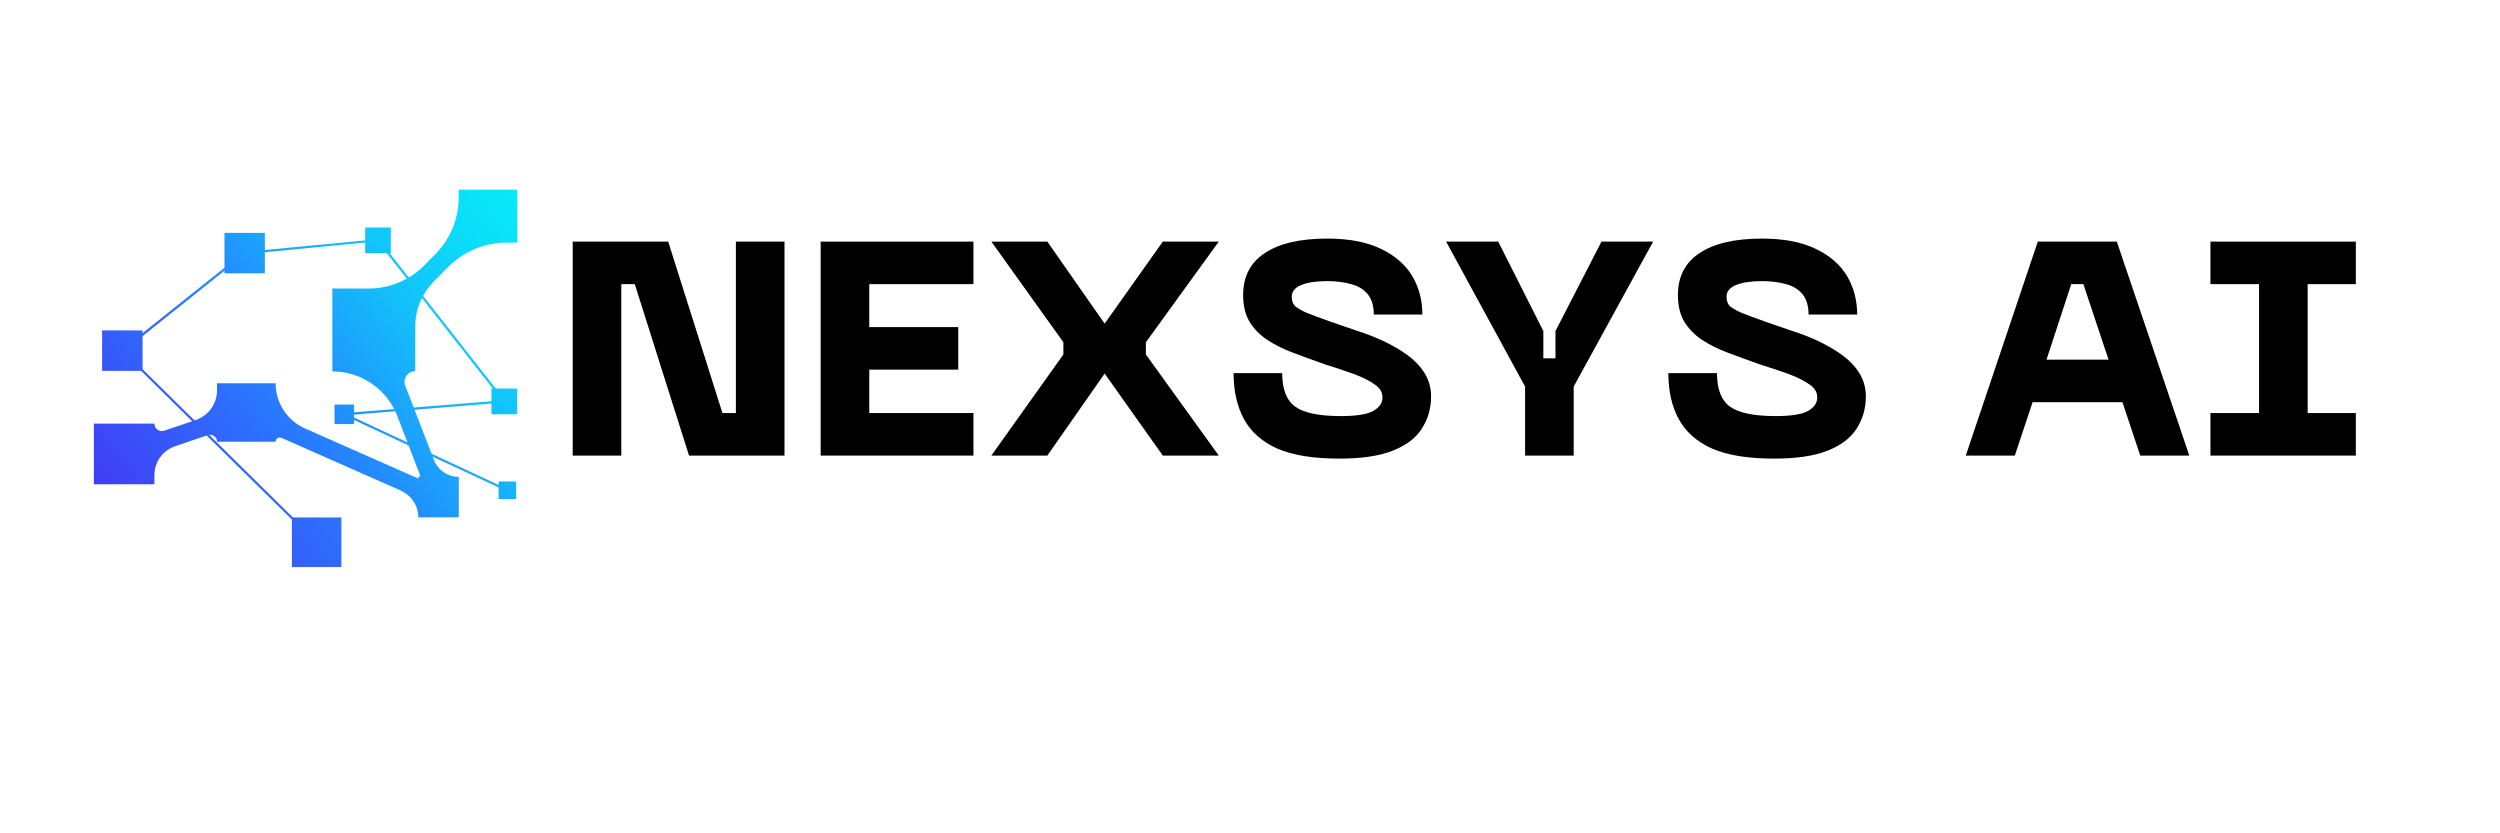
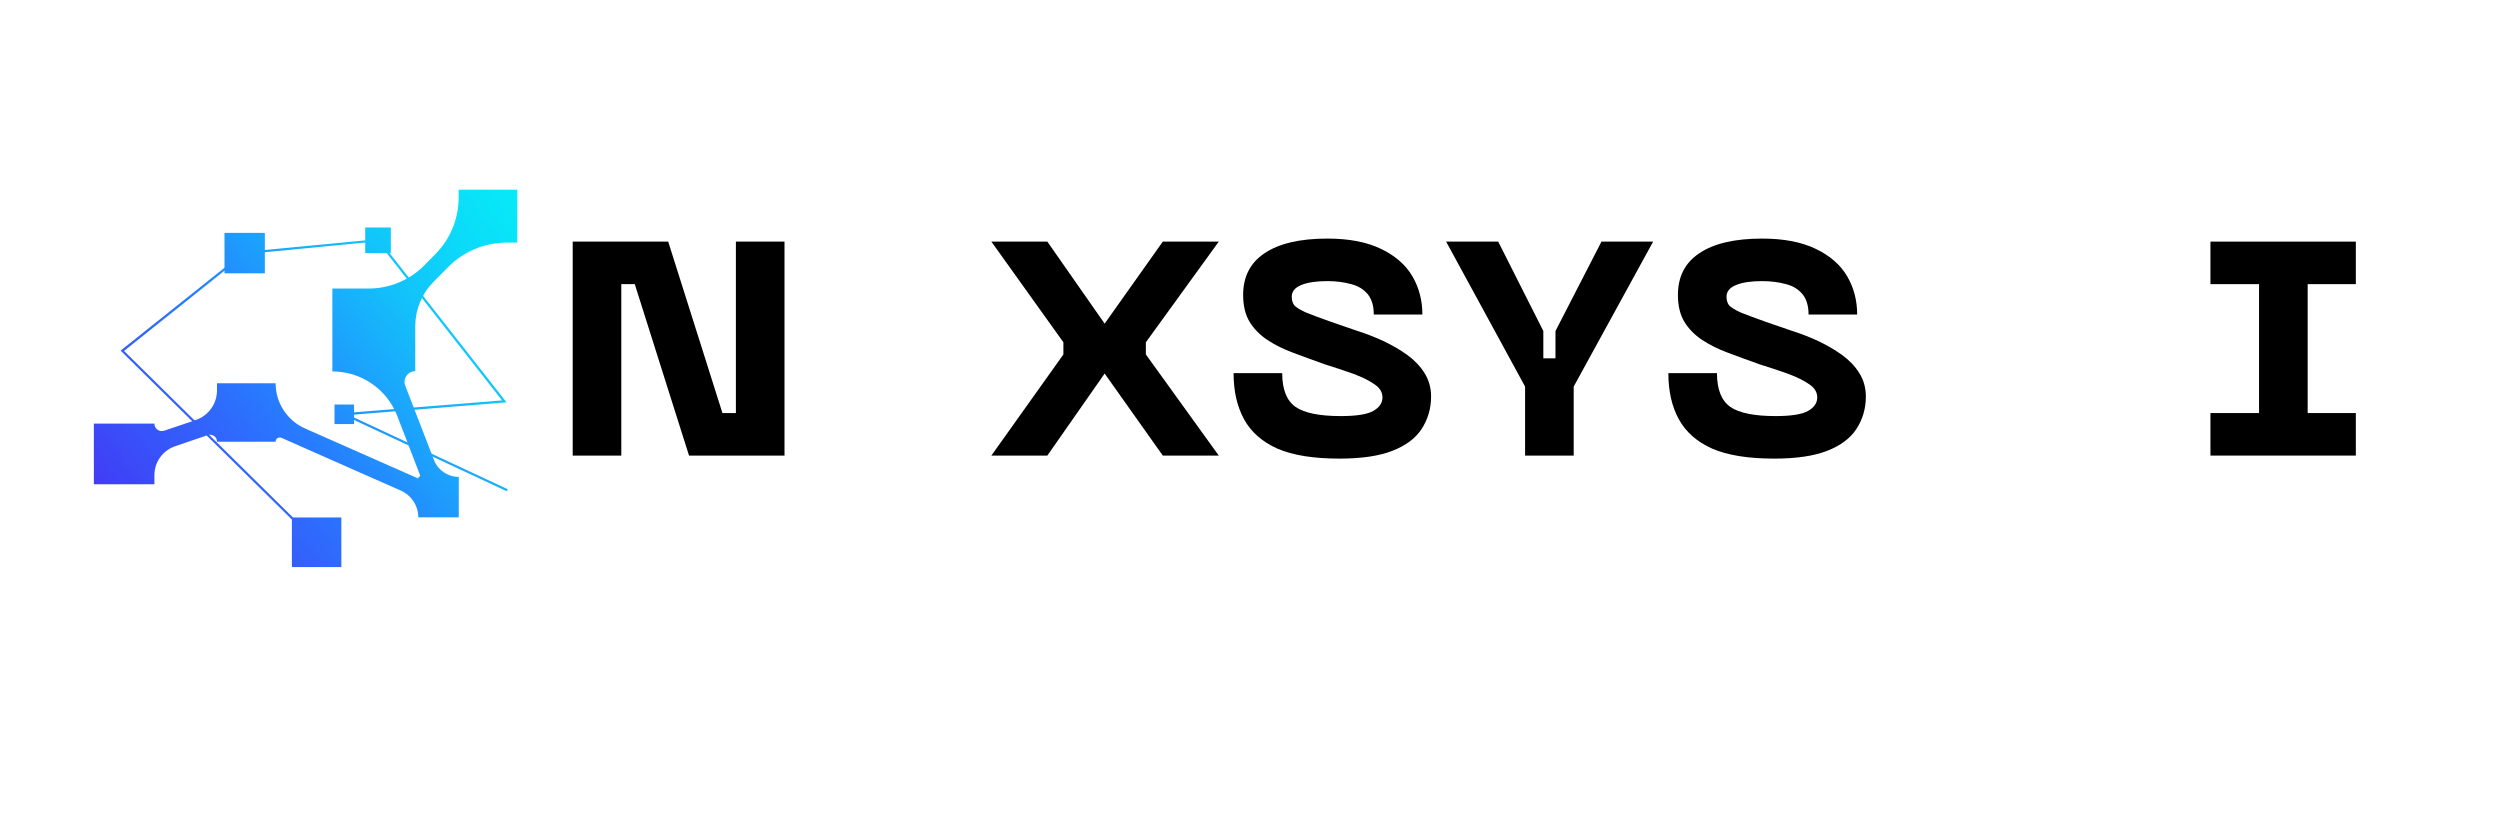
<svg xmlns="http://www.w3.org/2000/svg" width="120" zoomAndPan="magnify" viewBox="0 0 90 30" height="40" preserveAspectRatio="xMidYMid meet" version="1.0">
  <defs>
    <g />
    <clipPath id="8a91e5a607">
      <path d="M 10.508 18.629 L 12.289 18.629 L 12.289 20.414 L 10.508 20.414 Z M 10.508 18.629 " clip-rule="nonzero" />
    </clipPath>
    <linearGradient x1="725.947" gradientTransform="matrix(0, -0.042, -0.042, 0, 36.604, 50.966)" y1="620.775" x2="762.743" gradientUnits="userSpaceOnUse" y2="574.296" id="a0c78e53ca">
      <stop stop-opacity="1" stop-color="rgb(20.384%, 36.496%, 98.254%)" offset="0" />
      <stop stop-opacity="1" stop-color="rgb(20.329%, 36.632%, 98.273%)" offset="0.031" />
      <stop stop-opacity="1" stop-color="rgb(20.219%, 36.903%, 98.311%)" offset="0.062" />
      <stop stop-opacity="1" stop-color="rgb(20.108%, 37.175%, 98.349%)" offset="0.094" />
      <stop stop-opacity="1" stop-color="rgb(19.998%, 37.447%, 98.387%)" offset="0.125" />
      <stop stop-opacity="1" stop-color="rgb(19.888%, 37.718%, 98.425%)" offset="0.156" />
      <stop stop-opacity="1" stop-color="rgb(19.777%, 37.99%, 98.463%)" offset="0.188" />
      <stop stop-opacity="1" stop-color="rgb(19.667%, 38.261%, 98.5%)" offset="0.219" />
      <stop stop-opacity="1" stop-color="rgb(19.557%, 38.533%, 98.538%)" offset="0.25" />
      <stop stop-opacity="1" stop-color="rgb(19.446%, 38.805%, 98.576%)" offset="0.281" />
      <stop stop-opacity="1" stop-color="rgb(19.336%, 39.076%, 98.615%)" offset="0.312" />
      <stop stop-opacity="1" stop-color="rgb(19.226%, 39.348%, 98.653%)" offset="0.344" />
      <stop stop-opacity="1" stop-color="rgb(19.115%, 39.621%, 98.691%)" offset="0.375" />
      <stop stop-opacity="1" stop-color="rgb(19.005%, 39.893%, 98.727%)" offset="0.406" />
      <stop stop-opacity="1" stop-color="rgb(18.895%, 40.164%, 98.766%)" offset="0.438" />
      <stop stop-opacity="1" stop-color="rgb(18.782%, 40.44%, 98.805%)" offset="0.442" />
      <stop stop-opacity="1" stop-color="rgb(18.726%, 40.581%, 98.825%)" offset="0.469" />
      <stop stop-opacity="1" stop-color="rgb(18.668%, 40.723%, 98.845%)" offset="0.5" />
      <stop stop-opacity="1" stop-color="rgb(18.552%, 41.008%, 98.885%)" offset="0.531" />
      <stop stop-opacity="1" stop-color="rgb(18.434%, 41.295%, 98.924%)" offset="0.558" />
      <stop stop-opacity="1" stop-color="rgb(18.376%, 41.438%, 98.944%)" offset="0.562" />
      <stop stop-opacity="1" stop-color="rgb(18.318%, 41.58%, 98.964%)" offset="0.594" />
      <stop stop-opacity="1" stop-color="rgb(18.202%, 41.866%, 99.004%)" offset="0.625" />
      <stop stop-opacity="1" stop-color="rgb(18.086%, 42.151%, 99.043%)" offset="0.656" />
      <stop stop-opacity="1" stop-color="rgb(17.969%, 42.438%, 99.083%)" offset="0.688" />
      <stop stop-opacity="1" stop-color="rgb(17.853%, 42.723%, 99.124%)" offset="0.719" />
      <stop stop-opacity="1" stop-color="rgb(17.737%, 43.008%, 99.164%)" offset="0.75" />
      <stop stop-opacity="1" stop-color="rgb(17.621%, 43.295%, 99.203%)" offset="0.781" />
      <stop stop-opacity="1" stop-color="rgb(17.505%, 43.581%, 99.243%)" offset="0.812" />
      <stop stop-opacity="1" stop-color="rgb(17.387%, 43.866%, 99.283%)" offset="0.844" />
      <stop stop-opacity="1" stop-color="rgb(17.271%, 44.151%, 99.323%)" offset="0.875" />
      <stop stop-opacity="1" stop-color="rgb(17.155%, 44.438%, 99.362%)" offset="0.906" />
      <stop stop-opacity="1" stop-color="rgb(17.039%, 44.724%, 99.402%)" offset="0.938" />
      <stop stop-opacity="1" stop-color="rgb(16.922%, 45.009%, 99.443%)" offset="0.969" />
      <stop stop-opacity="1" stop-color="rgb(16.806%, 45.294%, 99.483%)" offset="1" />
    </linearGradient>
    <clipPath id="3a94475da5">
      <path d="M 3.676 11.895 L 5.133 11.895 L 5.133 13.352 L 3.676 13.352 Z M 3.676 11.895 " clip-rule="nonzero" />
    </clipPath>
    <linearGradient x1="892.506" gradientTransform="matrix(0, -0.042, -0.042, 0, 36.604, 50.966)" y1="782.246" x2="922.588" gradientUnits="userSpaceOnUse" y2="744.248" id="be36a3ec28">
      <stop stop-opacity="1" stop-color="rgb(21.767%, 33.09%, 97.78%)" offset="0" />
      <stop stop-opacity="1" stop-color="rgb(21.721%, 33.2%, 97.795%)" offset="0.031" />
      <stop stop-opacity="1" stop-color="rgb(21.631%, 33.423%, 97.827%)" offset="0.062" />
      <stop stop-opacity="1" stop-color="rgb(21.541%, 33.644%, 97.858%)" offset="0.094" />
      <stop stop-opacity="1" stop-color="rgb(21.451%, 33.867%, 97.888%)" offset="0.125" />
      <stop stop-opacity="1" stop-color="rgb(21.361%, 34.09%, 97.919%)" offset="0.156" />
      <stop stop-opacity="1" stop-color="rgb(21.271%, 34.311%, 97.951%)" offset="0.188" />
      <stop stop-opacity="1" stop-color="rgb(21.181%, 34.534%, 97.981%)" offset="0.219" />
      <stop stop-opacity="1" stop-color="rgb(21.091%, 34.755%, 98.012%)" offset="0.25" />
      <stop stop-opacity="1" stop-color="rgb(21.001%, 34.978%, 98.044%)" offset="0.281" />
      <stop stop-opacity="1" stop-color="rgb(20.909%, 35.2%, 98.074%)" offset="0.312" />
      <stop stop-opacity="1" stop-color="rgb(20.819%, 35.422%, 98.105%)" offset="0.344" />
      <stop stop-opacity="1" stop-color="rgb(20.729%, 35.645%, 98.137%)" offset="0.375" />
      <stop stop-opacity="1" stop-color="rgb(20.639%, 35.866%, 98.167%)" offset="0.406" />
      <stop stop-opacity="1" stop-color="rgb(20.549%, 36.089%, 98.198%)" offset="0.438" />
      <stop stop-opacity="1" stop-color="rgb(20.459%, 36.31%, 98.228%)" offset="0.442" />
      <stop stop-opacity="1" stop-color="rgb(20.415%, 36.421%, 98.245%)" offset="0.469" />
      <stop stop-opacity="1" stop-color="rgb(20.369%, 36.533%, 98.26%)" offset="0.5" />
      <stop stop-opacity="1" stop-color="rgb(20.279%, 36.755%, 98.291%)" offset="0.531" />
      <stop stop-opacity="1" stop-color="rgb(20.187%, 36.977%, 98.322%)" offset="0.558" />
      <stop stop-opacity="1" stop-color="rgb(20.143%, 37.088%, 98.338%)" offset="0.562" />
      <stop stop-opacity="1" stop-color="rgb(20.097%, 37.199%, 98.354%)" offset="0.594" />
      <stop stop-opacity="1" stop-color="rgb(20.007%, 37.421%, 98.384%)" offset="0.625" />
      <stop stop-opacity="1" stop-color="rgb(19.917%, 37.643%, 98.415%)" offset="0.656" />
      <stop stop-opacity="1" stop-color="rgb(19.827%, 37.866%, 98.447%)" offset="0.688" />
      <stop stop-opacity="1" stop-color="rgb(19.737%, 38.087%, 98.477%)" offset="0.719" />
      <stop stop-opacity="1" stop-color="rgb(19.647%, 38.31%, 98.508%)" offset="0.75" />
      <stop stop-opacity="1" stop-color="rgb(19.557%, 38.531%, 98.538%)" offset="0.781" />
      <stop stop-opacity="1" stop-color="rgb(19.466%, 38.754%, 98.57%)" offset="0.812" />
      <stop stop-opacity="1" stop-color="rgb(19.376%, 38.977%, 98.601%)" offset="0.844" />
      <stop stop-opacity="1" stop-color="rgb(19.286%, 39.198%, 98.631%)" offset="0.875" />
      <stop stop-opacity="1" stop-color="rgb(19.196%, 39.421%, 98.663%)" offset="0.906" />
      <stop stop-opacity="1" stop-color="rgb(19.106%, 39.642%, 98.694%)" offset="0.938" />
      <stop stop-opacity="1" stop-color="rgb(19.016%, 39.865%, 98.724%)" offset="0.969" />
      <stop stop-opacity="1" stop-color="rgb(18.925%, 40.088%, 98.755%)" offset="1" />
    </linearGradient>
    <clipPath id="00285ad636">
      <path d="M 8.082 8.383 L 9.535 8.383 L 9.535 9.84 L 8.082 9.84 Z M 8.082 8.383 " clip-rule="nonzero" />
    </clipPath>
    <linearGradient x1="975.673" gradientTransform="matrix(0, -0.042, -0.042, 0, 36.604, 50.966)" y1="677.82" x2="1005.754" gradientUnits="userSpaceOnUse" y2="639.822" id="7e97baddcb">
      <stop stop-opacity="1" stop-color="rgb(13.516%, 55.013%, 99.591%)" offset="0" />
      <stop stop-opacity="1" stop-color="rgb(13.467%, 55.176%, 99.58%)" offset="0.031" />
      <stop stop-opacity="1" stop-color="rgb(13.37%, 55.502%, 99.557%)" offset="0.062" />
      <stop stop-opacity="1" stop-color="rgb(13.274%, 55.829%, 99.536%)" offset="0.094" />
      <stop stop-opacity="1" stop-color="rgb(13.176%, 56.154%, 99.513%)" offset="0.125" />
      <stop stop-opacity="1" stop-color="rgb(13.08%, 56.48%, 99.492%)" offset="0.156" />
      <stop stop-opacity="1" stop-color="rgb(12.982%, 56.807%, 99.469%)" offset="0.188" />
      <stop stop-opacity="1" stop-color="rgb(12.886%, 57.133%, 99.448%)" offset="0.219" />
      <stop stop-opacity="1" stop-color="rgb(12.79%, 57.46%, 99.425%)" offset="0.25" />
      <stop stop-opacity="1" stop-color="rgb(12.692%, 57.787%, 99.403%)" offset="0.281" />
      <stop stop-opacity="1" stop-color="rgb(12.596%, 58.112%, 99.38%)" offset="0.312" />
      <stop stop-opacity="1" stop-color="rgb(12.498%, 58.438%, 99.359%)" offset="0.344" />
      <stop stop-opacity="1" stop-color="rgb(12.402%, 58.765%, 99.336%)" offset="0.375" />
      <stop stop-opacity="1" stop-color="rgb(12.306%, 59.091%, 99.315%)" offset="0.406" />
      <stop stop-opacity="1" stop-color="rgb(12.209%, 59.418%, 99.292%)" offset="0.438" />
      <stop stop-opacity="1" stop-color="rgb(12.112%, 59.743%, 99.271%)" offset="0.442" />
      <stop stop-opacity="1" stop-color="rgb(12.064%, 59.906%, 99.26%)" offset="0.469" />
      <stop stop-opacity="1" stop-color="rgb(12.015%, 60.069%, 99.248%)" offset="0.5" />
      <stop stop-opacity="1" stop-color="rgb(11.919%, 60.396%, 99.226%)" offset="0.531" />
      <stop stop-opacity="1" stop-color="rgb(11.823%, 60.716%, 99.203%)" offset="0.558" />
      <stop stop-opacity="1" stop-color="rgb(11.777%, 60.873%, 99.193%)" offset="0.562" />
      <stop stop-opacity="1" stop-color="rgb(11.736%, 61.014%, 99.181%)" offset="0.594" />
      <stop stop-opacity="1" stop-color="rgb(11.652%, 61.295%, 99.158%)" offset="0.625" />
      <stop stop-opacity="1" stop-color="rgb(11.569%, 61.575%, 99.135%)" offset="0.656" />
      <stop stop-opacity="1" stop-color="rgb(11.485%, 61.856%, 99.112%)" offset="0.688" />
      <stop stop-opacity="1" stop-color="rgb(11.403%, 62.137%, 99.088%)" offset="0.719" />
      <stop stop-opacity="1" stop-color="rgb(11.319%, 62.418%, 99.065%)" offset="0.75" />
      <stop stop-opacity="1" stop-color="rgb(11.237%, 62.698%, 99.042%)" offset="0.781" />
      <stop stop-opacity="1" stop-color="rgb(11.153%, 62.978%, 99.019%)" offset="0.812" />
      <stop stop-opacity="1" stop-color="rgb(11.069%, 63.258%, 98.994%)" offset="0.844" />
      <stop stop-opacity="1" stop-color="rgb(10.986%, 63.539%, 98.972%)" offset="0.875" />
      <stop stop-opacity="1" stop-color="rgb(10.902%, 63.82%, 98.949%)" offset="0.906" />
      <stop stop-opacity="1" stop-color="rgb(10.82%, 64.101%, 98.926%)" offset="0.938" />
      <stop stop-opacity="1" stop-color="rgb(10.736%, 64.381%, 98.903%)" offset="0.969" />
      <stop stop-opacity="1" stop-color="rgb(10.654%, 64.662%, 98.878%)" offset="1" />
    </linearGradient>
    <clipPath id="760ad9705a">
      <path d="M 13.148 8.188 L 14.07 8.188 L 14.07 9.113 L 13.148 9.113 Z M 13.148 8.188 " clip-rule="nonzero" />
    </clipPath>
    <linearGradient x1="992.118" gradientTransform="matrix(0, -0.042, -0.042, 0, 36.604, 50.966)" y1="557.123" x2="1011.214" gradientUnits="userSpaceOnUse" y2="533.002" id="cdaeec85a3">
      <stop stop-opacity="1" stop-color="rgb(7.513%, 75.249%, 98.003%)" offset="0" />
      <stop stop-opacity="1" stop-color="rgb(7.469%, 75.394%, 97.997%)" offset="0.062" />
      <stop stop-opacity="1" stop-color="rgb(7.384%, 75.679%, 97.984%)" offset="0.125" />
      <stop stop-opacity="1" stop-color="rgb(7.3%, 75.958%, 97.974%)" offset="0.188" />
      <stop stop-opacity="1" stop-color="rgb(7.214%, 76.239%, 97.963%)" offset="0.25" />
      <stop stop-opacity="1" stop-color="rgb(7.13%, 76.518%, 97.952%)" offset="0.312" />
      <stop stop-opacity="1" stop-color="rgb(7.047%, 76.797%, 97.942%)" offset="0.375" />
      <stop stop-opacity="1" stop-color="rgb(6.961%, 77.078%, 97.931%)" offset="0.438" />
      <stop stop-opacity="1" stop-color="rgb(6.877%, 77.357%, 97.92%)" offset="0.442" />
      <stop stop-opacity="1" stop-color="rgb(6.836%, 77.498%, 97.916%)" offset="0.5" />
      <stop stop-opacity="1" stop-color="rgb(6.793%, 77.637%, 97.91%)" offset="0.558" />
      <stop stop-opacity="1" stop-color="rgb(6.75%, 77.777%, 97.905%)" offset="0.562" />
      <stop stop-opacity="1" stop-color="rgb(6.708%, 77.916%, 97.9%)" offset="0.625" />
      <stop stop-opacity="1" stop-color="rgb(6.624%, 78.197%, 97.89%)" offset="0.688" />
      <stop stop-opacity="1" stop-color="rgb(6.54%, 78.476%, 97.879%)" offset="0.75" />
      <stop stop-opacity="1" stop-color="rgb(6.454%, 78.755%, 97.868%)" offset="0.812" />
      <stop stop-opacity="1" stop-color="rgb(6.371%, 79.036%, 97.858%)" offset="0.875" />
      <stop stop-opacity="1" stop-color="rgb(6.287%, 79.315%, 97.847%)" offset="0.938" />
      <stop stop-opacity="1" stop-color="rgb(6.201%, 79.594%, 97.836%)" offset="1" />
    </linearGradient>
    <clipPath id="16c0c3add6">
-       <path d="M 17.949 17.332 L 18.582 17.332 L 18.582 17.965 L 17.949 17.965 Z M 17.949 17.332 " clip-rule="nonzero" />
-     </clipPath>
+       </clipPath>
    <linearGradient x1="782.111" gradientTransform="matrix(0, -0.042, -0.042, 0, 36.604, 50.966)" y1="443" x2="795.189" gradientUnits="userSpaceOnUse" y2="426.479" id="4e882bbe2a">
      <stop stop-opacity="1" stop-color="rgb(9.76%, 67.674%, 98.63%)" offset="0" />
      <stop stop-opacity="1" stop-color="rgb(9.723%, 67.796%, 98.619%)" offset="0.062" />
      <stop stop-opacity="1" stop-color="rgb(9.651%, 68.04%, 98.599%)" offset="0.125" />
      <stop stop-opacity="1" stop-color="rgb(9.579%, 68.285%, 98.579%)" offset="0.188" />
      <stop stop-opacity="1" stop-color="rgb(9.506%, 68.529%, 98.56%)" offset="0.25" />
      <stop stop-opacity="1" stop-color="rgb(9.435%, 68.773%, 98.538%)" offset="0.312" />
      <stop stop-opacity="1" stop-color="rgb(9.361%, 69.017%, 98.518%)" offset="0.375" />
      <stop stop-opacity="1" stop-color="rgb(9.29%, 69.261%, 98.499%)" offset="0.438" />
      <stop stop-opacity="1" stop-color="rgb(9.216%, 69.505%, 98.479%)" offset="0.442" />
      <stop stop-opacity="1" stop-color="rgb(9.181%, 69.627%, 98.468%)" offset="0.5" />
      <stop stop-opacity="1" stop-color="rgb(9.145%, 69.749%, 98.457%)" offset="0.558" />
      <stop stop-opacity="1" stop-color="rgb(9.109%, 69.872%, 98.448%)" offset="0.562" />
      <stop stop-opacity="1" stop-color="rgb(9.073%, 69.994%, 98.438%)" offset="0.625" />
      <stop stop-opacity="1" stop-color="rgb(9%, 70.238%, 98.418%)" offset="0.688" />
      <stop stop-opacity="1" stop-color="rgb(8.928%, 70.482%, 98.398%)" offset="0.75" />
      <stop stop-opacity="1" stop-color="rgb(8.855%, 70.726%, 98.376%)" offset="0.812" />
      <stop stop-opacity="1" stop-color="rgb(8.783%, 70.97%, 98.357%)" offset="0.875" />
      <stop stop-opacity="1" stop-color="rgb(8.71%, 71.214%, 98.337%)" offset="0.938" />
      <stop stop-opacity="1" stop-color="rgb(8.638%, 71.457%, 98.317%)" offset="1" />
    </linearGradient>
    <clipPath id="5aa477f8f6">
-       <path d="M 17.691 13.988 L 18.617 13.988 L 18.617 14.914 L 17.691 14.914 Z M 17.691 13.988 " clip-rule="nonzero" />
-     </clipPath>
+       </clipPath>
    <linearGradient x1="854.781" gradientTransform="matrix(0, -0.042, -0.042, 0, 36.604, 50.966)" y1="449.393" x2="873.876" gradientUnits="userSpaceOnUse" y2="425.273" id="67cbc98f72">
      <stop stop-opacity="1" stop-color="rgb(7.556%, 75.105%, 98.015%)" offset="0" />
      <stop stop-opacity="1" stop-color="rgb(7.509%, 75.266%, 98.004%)" offset="0.062" />
      <stop stop-opacity="1" stop-color="rgb(7.419%, 75.566%, 97.989%)" offset="0.125" />
      <stop stop-opacity="1" stop-color="rgb(7.333%, 75.845%, 97.978%)" offset="0.188" />
      <stop stop-opacity="1" stop-color="rgb(7.249%, 76.125%, 97.968%)" offset="0.25" />
      <stop stop-opacity="1" stop-color="rgb(7.166%, 76.405%, 97.957%)" offset="0.312" />
      <stop stop-opacity="1" stop-color="rgb(7.08%, 76.685%, 97.946%)" offset="0.375" />
      <stop stop-opacity="1" stop-color="rgb(6.996%, 76.964%, 97.935%)" offset="0.438" />
      <stop stop-opacity="1" stop-color="rgb(6.912%, 77.243%, 97.925%)" offset="0.442" />
      <stop stop-opacity="1" stop-color="rgb(6.87%, 77.383%, 97.92%)" offset="0.5" />
      <stop stop-opacity="1" stop-color="rgb(6.827%, 77.524%, 97.914%)" offset="0.558" />
      <stop stop-opacity="1" stop-color="rgb(6.786%, 77.664%, 97.91%)" offset="0.562" />
      <stop stop-opacity="1" stop-color="rgb(6.743%, 77.803%, 97.903%)" offset="0.625" />
      <stop stop-opacity="1" stop-color="rgb(6.659%, 78.082%, 97.893%)" offset="0.688" />
      <stop stop-opacity="1" stop-color="rgb(6.573%, 78.363%, 97.884%)" offset="0.75" />
      <stop stop-opacity="1" stop-color="rgb(6.49%, 78.642%, 97.873%)" offset="0.812" />
      <stop stop-opacity="1" stop-color="rgb(6.406%, 78.922%, 97.862%)" offset="0.875" />
      <stop stop-opacity="1" stop-color="rgb(6.32%, 79.202%, 97.852%)" offset="0.938" />
      <stop stop-opacity="1" stop-color="rgb(6.236%, 79.482%, 97.841%)" offset="1" />
    </linearGradient>
    <clipPath id="240fba2245">
      <path d="M 12.043 14.562 L 12.746 14.562 L 12.746 15.266 L 12.043 15.266 Z M 12.043 14.562 " clip-rule="nonzero" />
    </clipPath>
    <linearGradient x1="846.118" gradientTransform="matrix(0, -0.042, -0.042, 0, 36.604, 50.966)" y1="583.085" x2="860.679" gradientUnits="userSpaceOnUse" y2="564.692" id="e70157ab74">
      <stop stop-opacity="1" stop-color="rgb(13.908%, 53.69%, 99.681%)" offset="0" />
      <stop stop-opacity="1" stop-color="rgb(13.861%, 53.847%, 99.67%)" offset="0.062" />
      <stop stop-opacity="1" stop-color="rgb(13.766%, 54.163%, 99.649%)" offset="0.125" />
      <stop stop-opacity="1" stop-color="rgb(13.673%, 54.48%, 99.628%)" offset="0.188" />
      <stop stop-opacity="1" stop-color="rgb(13.579%, 54.796%, 99.606%)" offset="0.25" />
      <stop stop-opacity="1" stop-color="rgb(13.486%, 55.112%, 99.585%)" offset="0.312" />
      <stop stop-opacity="1" stop-color="rgb(13.393%, 55.428%, 99.564%)" offset="0.375" />
      <stop stop-opacity="1" stop-color="rgb(13.298%, 55.743%, 99.542%)" offset="0.438" />
      <stop stop-opacity="1" stop-color="rgb(13.205%, 56.059%, 99.521%)" offset="0.442" />
      <stop stop-opacity="1" stop-color="rgb(13.158%, 56.218%, 99.51%)" offset="0.5" />
      <stop stop-opacity="1" stop-color="rgb(13.11%, 56.375%, 99.5%)" offset="0.558" />
      <stop stop-opacity="1" stop-color="rgb(13.065%, 56.534%, 99.489%)" offset="0.562" />
      <stop stop-opacity="1" stop-color="rgb(13.017%, 56.691%, 99.478%)" offset="0.625" />
      <stop stop-opacity="1" stop-color="rgb(12.924%, 57.007%, 99.457%)" offset="0.688" />
      <stop stop-opacity="1" stop-color="rgb(12.83%, 57.323%, 99.435%)" offset="0.75" />
      <stop stop-opacity="1" stop-color="rgb(12.737%, 57.639%, 99.414%)" offset="0.812" />
      <stop stop-opacity="1" stop-color="rgb(12.642%, 57.954%, 99.393%)" offset="0.875" />
      <stop stop-opacity="1" stop-color="rgb(12.549%, 58.27%, 99.371%)" offset="0.938" />
      <stop stop-opacity="1" stop-color="rgb(12.456%, 58.586%, 99.35%)" offset="1" />
    </linearGradient>
    <clipPath id="1c5ef92df0">
      <path d="M 3.379 6.828 L 18.621 6.828 L 18.621 19 L 3.379 19 Z M 3.379 6.828 " clip-rule="nonzero" />
    </clipPath>
    <clipPath id="d5e2d4da2e">
      <path d="M 16.512 6.625 L 18.621 6.625 L 18.621 8.734 L 18.238 8.734 C 17.441 8.734 16.676 9.059 16.117 9.629 L 15.594 10.16 C 15.18 10.582 14.949 11.152 14.949 11.742 L 14.949 13.363 C 14.68 13.363 14.492 13.633 14.59 13.887 L 15.621 16.555 C 15.762 16.926 16.117 17.168 16.516 17.168 L 16.516 18.625 L 15.059 18.625 C 15.059 18.207 14.809 17.828 14.426 17.66 L 10.133 15.762 C 10.031 15.719 9.922 15.793 9.922 15.902 L 7.812 15.902 C 7.812 15.727 7.645 15.609 7.477 15.664 L 6.301 16.066 C 5.859 16.219 5.559 16.633 5.559 17.102 L 5.559 17.434 L 3.379 17.434 L 3.379 15.25 L 5.559 15.25 C 5.559 15.438 5.738 15.562 5.914 15.504 L 7.047 15.121 C 7.504 14.965 7.812 14.535 7.812 14.055 L 7.812 13.797 L 9.922 13.797 C 9.922 14.504 10.34 15.141 10.984 15.426 L 15.059 17.227 L 15.059 17.18 C 15.105 17.18 15.137 17.133 15.117 17.094 L 14.301 14.973 C 13.93 14.008 13 13.371 11.965 13.371 L 11.965 10.387 L 13.273 10.387 C 14.031 10.387 14.754 10.082 15.285 9.543 L 15.68 9.141 C 16.211 8.602 16.512 7.871 16.512 7.109 Z M 16.512 6.625 " clip-rule="nonzero" />
    </clipPath>
    <linearGradient x1="714.342" gradientTransform="matrix(0, -0.042, -0.042, 0, 36.604, 50.966)" y1="747.1" x2="997.771" gradientUnits="userSpaceOnUse" y2="389.085" id="c110285ca5">
      <stop stop-opacity="1" stop-color="rgb(25.499%, 23.9%, 96.5%)" offset="0" />
      <stop stop-opacity="1" stop-color="rgb(25.499%, 23.9%, 96.5%)" offset="0.031" />
      <stop stop-opacity="1" stop-color="rgb(25.468%, 23.975%, 96.509%)" offset="0.047" />
      <stop stop-opacity="1" stop-color="rgb(25.331%, 24.31%, 96.556%)" offset="0.051" />
      <stop stop-opacity="1" stop-color="rgb(25.226%, 24.573%, 96.593%)" offset="0.055" />
      <stop stop-opacity="1" stop-color="rgb(25.119%, 24.834%, 96.629%)" offset="0.059" />
      <stop stop-opacity="1" stop-color="rgb(25.014%, 25.096%, 96.666%)" offset="0.062" />
      <stop stop-opacity="1" stop-color="rgb(24.907%, 25.357%, 96.703%)" offset="0.066" />
      <stop stop-opacity="1" stop-color="rgb(24.8%, 25.62%, 96.739%)" offset="0.07" />
      <stop stop-opacity="1" stop-color="rgb(24.693%, 25.88%, 96.776%)" offset="0.074" />
      <stop stop-opacity="1" stop-color="rgb(24.588%, 26.143%, 96.812%)" offset="0.078" />
      <stop stop-opacity="1" stop-color="rgb(24.481%, 26.404%, 96.849%)" offset="0.082" />
      <stop stop-opacity="1" stop-color="rgb(24.376%, 26.666%, 96.886%)" offset="0.086" />
      <stop stop-opacity="1" stop-color="rgb(24.269%, 26.927%, 96.921%)" offset="0.09" />
      <stop stop-opacity="1" stop-color="rgb(24.164%, 27.19%, 96.957%)" offset="0.094" />
      <stop stop-opacity="1" stop-color="rgb(24.057%, 27.451%, 96.994%)" offset="0.098" />
      <stop stop-opacity="1" stop-color="rgb(23.95%, 27.713%, 97.031%)" offset="0.102" />
      <stop stop-opacity="1" stop-color="rgb(23.843%, 27.974%, 97.067%)" offset="0.105" />
      <stop stop-opacity="1" stop-color="rgb(23.738%, 28.236%, 97.104%)" offset="0.109" />
      <stop stop-opacity="1" stop-color="rgb(23.631%, 28.497%, 97.141%)" offset="0.113" />
      <stop stop-opacity="1" stop-color="rgb(23.526%, 28.76%, 97.177%)" offset="0.117" />
      <stop stop-opacity="1" stop-color="rgb(23.419%, 29.021%, 97.214%)" offset="0.121" />
      <stop stop-opacity="1" stop-color="rgb(23.314%, 29.283%, 97.25%)" offset="0.125" />
      <stop stop-opacity="1" stop-color="rgb(23.207%, 29.544%, 97.285%)" offset="0.129" />
      <stop stop-opacity="1" stop-color="rgb(23.1%, 29.807%, 97.322%)" offset="0.133" />
      <stop stop-opacity="1" stop-color="rgb(22.993%, 30.067%, 97.359%)" offset="0.137" />
      <stop stop-opacity="1" stop-color="rgb(22.888%, 30.33%, 97.395%)" offset="0.141" />
      <stop stop-opacity="1" stop-color="rgb(22.781%, 30.591%, 97.432%)" offset="0.145" />
      <stop stop-opacity="1" stop-color="rgb(22.676%, 30.853%, 97.469%)" offset="0.148" />
      <stop stop-opacity="1" stop-color="rgb(22.569%, 31.114%, 97.505%)" offset="0.152" />
      <stop stop-opacity="1" stop-color="rgb(22.464%, 31.375%, 97.542%)" offset="0.156" />
      <stop stop-opacity="1" stop-color="rgb(22.357%, 31.636%, 97.578%)" offset="0.16" />
      <stop stop-opacity="1" stop-color="rgb(22.25%, 31.898%, 97.615%)" offset="0.164" />
      <stop stop-opacity="1" stop-color="rgb(22.144%, 32.159%, 97.65%)" offset="0.168" />
      <stop stop-opacity="1" stop-color="rgb(22.038%, 32.422%, 97.687%)" offset="0.172" />
      <stop stop-opacity="1" stop-color="rgb(21.931%, 32.683%, 97.723%)" offset="0.176" />
      <stop stop-opacity="1" stop-color="rgb(21.826%, 32.945%, 97.76%)" offset="0.18" />
      <stop stop-opacity="1" stop-color="rgb(21.719%, 33.206%, 97.797%)" offset="0.184" />
      <stop stop-opacity="1" stop-color="rgb(21.613%, 33.469%, 97.833%)" offset="0.188" />
      <stop stop-opacity="1" stop-color="rgb(21.506%, 33.73%, 97.87%)" offset="0.191" />
      <stop stop-opacity="1" stop-color="rgb(21.4%, 33.992%, 97.906%)" offset="0.195" />
      <stop stop-opacity="1" stop-color="rgb(21.294%, 34.253%, 97.943%)" offset="0.199" />
      <stop stop-opacity="1" stop-color="rgb(21.188%, 34.515%, 97.98%)" offset="0.203" />
      <stop stop-opacity="1" stop-color="rgb(21.082%, 34.776%, 98.015%)" offset="0.207" />
      <stop stop-opacity="1" stop-color="rgb(20.976%, 35.039%, 98.051%)" offset="0.211" />
      <stop stop-opacity="1" stop-color="rgb(20.869%, 35.3%, 98.088%)" offset="0.215" />
      <stop stop-opacity="1" stop-color="rgb(20.763%, 35.562%, 98.125%)" offset="0.219" />
      <stop stop-opacity="1" stop-color="rgb(20.656%, 35.823%, 98.161%)" offset="0.223" />
      <stop stop-opacity="1" stop-color="rgb(20.551%, 36.086%, 98.198%)" offset="0.227" />
      <stop stop-opacity="1" stop-color="rgb(20.444%, 36.346%, 98.235%)" offset="0.23" />
      <stop stop-opacity="1" stop-color="rgb(20.338%, 36.609%, 98.271%)" offset="0.234" />
      <stop stop-opacity="1" stop-color="rgb(20.232%, 36.87%, 98.308%)" offset="0.238" />
      <stop stop-opacity="1" stop-color="rgb(20.126%, 37.132%, 98.344%)" offset="0.242" />
      <stop stop-opacity="1" stop-color="rgb(20.02%, 37.393%, 98.38%)" offset="0.246" />
      <stop stop-opacity="1" stop-color="rgb(19.913%, 37.656%, 98.416%)" offset="0.25" />
      <stop stop-opacity="1" stop-color="rgb(19.806%, 37.917%, 98.453%)" offset="0.254" />
      <stop stop-opacity="1" stop-color="rgb(19.701%, 38.179%, 98.489%)" offset="0.258" />
      <stop stop-opacity="1" stop-color="rgb(19.594%, 38.44%, 98.526%)" offset="0.262" />
      <stop stop-opacity="1" stop-color="rgb(19.489%, 38.702%, 98.563%)" offset="0.266" />
      <stop stop-opacity="1" stop-color="rgb(19.382%, 38.963%, 98.599%)" offset="0.27" />
      <stop stop-opacity="1" stop-color="rgb(19.276%, 39.226%, 98.636%)" offset="0.273" />
      <stop stop-opacity="1" stop-color="rgb(19.17%, 39.487%, 98.672%)" offset="0.277" />
      <stop stop-opacity="1" stop-color="rgb(19.063%, 39.749%, 98.709%)" offset="0.281" />
      <stop stop-opacity="1" stop-color="rgb(18.956%, 40.01%, 98.744%)" offset="0.285" />
      <stop stop-opacity="1" stop-color="rgb(18.851%, 40.273%, 98.781%)" offset="0.289" />
      <stop stop-opacity="1" stop-color="rgb(18.739%, 40.544%, 98.819%)" offset="0.293" />
      <stop stop-opacity="1" stop-color="rgb(18.629%, 40.816%, 98.857%)" offset="0.297" />
      <stop stop-opacity="1" stop-color="rgb(18.517%, 41.09%, 98.895%)" offset="0.301" />
      <stop stop-opacity="1" stop-color="rgb(18.405%, 41.367%, 98.933%)" offset="0.305" />
      <stop stop-opacity="1" stop-color="rgb(18.294%, 41.641%, 98.972%)" offset="0.309" />
      <stop stop-opacity="1" stop-color="rgb(18.182%, 41.916%, 99.011%)" offset="0.312" />
      <stop stop-opacity="1" stop-color="rgb(18.069%, 42.191%, 99.049%)" offset="0.316" />
      <stop stop-opacity="1" stop-color="rgb(17.958%, 42.467%, 99.088%)" offset="0.32" />
      <stop stop-opacity="1" stop-color="rgb(17.845%, 42.741%, 99.126%)" offset="0.324" />
      <stop stop-opacity="1" stop-color="rgb(17.734%, 43.018%, 99.164%)" offset="0.328" />
      <stop stop-opacity="1" stop-color="rgb(17.621%, 43.292%, 99.202%)" offset="0.332" />
      <stop stop-opacity="1" stop-color="rgb(17.509%, 43.567%, 99.242%)" offset="0.336" />
      <stop stop-opacity="1" stop-color="rgb(17.398%, 43.842%, 99.28%)" offset="0.34" />
      <stop stop-opacity="1" stop-color="rgb(17.287%, 44.118%, 99.318%)" offset="0.344" />
      <stop stop-opacity="1" stop-color="rgb(17.174%, 44.392%, 99.356%)" offset="0.348" />
      <stop stop-opacity="1" stop-color="rgb(17.062%, 44.667%, 99.394%)" offset="0.352" />
      <stop stop-opacity="1" stop-color="rgb(16.949%, 44.942%, 99.432%)" offset="0.355" />
      <stop stop-opacity="1" stop-color="rgb(16.838%, 45.218%, 99.472%)" offset="0.359" />
      <stop stop-opacity="1" stop-color="rgb(16.725%, 45.493%, 99.51%)" offset="0.363" />
      <stop stop-opacity="1" stop-color="rgb(16.614%, 45.769%, 99.548%)" offset="0.367" />
      <stop stop-opacity="1" stop-color="rgb(16.501%, 46.043%, 99.586%)" offset="0.371" />
      <stop stop-opacity="1" stop-color="rgb(16.389%, 46.318%, 99.625%)" offset="0.375" />
      <stop stop-opacity="1" stop-color="rgb(16.278%, 46.593%, 99.663%)" offset="0.379" />
      <stop stop-opacity="1" stop-color="rgb(16.167%, 46.869%, 99.702%)" offset="0.383" />
      <stop stop-opacity="1" stop-color="rgb(16.054%, 47.144%, 99.741%)" offset="0.387" />
      <stop stop-opacity="1" stop-color="rgb(15.942%, 47.42%, 99.779%)" offset="0.391" />
      <stop stop-opacity="1" stop-color="rgb(15.829%, 47.694%, 99.817%)" offset="0.395" />
      <stop stop-opacity="1" stop-color="rgb(15.718%, 47.969%, 99.855%)" offset="0.398" />
      <stop stop-opacity="1" stop-color="rgb(15.605%, 48.244%, 99.893%)" offset="0.402" />
      <stop stop-opacity="1" stop-color="rgb(15.494%, 48.52%, 99.933%)" offset="0.406" />
      <stop stop-opacity="1" stop-color="rgb(15.381%, 48.808%, 99.962%)" offset="0.41" />
      <stop stop-opacity="1" stop-color="rgb(15.269%, 49.098%, 99.992%)" offset="0.414" />
      <stop stop-opacity="1" stop-color="rgb(15.155%, 49.483%, 99.966%)" offset="0.418" />
      <stop stop-opacity="1" stop-color="rgb(15.042%, 49.867%, 99.94%)" offset="0.422" />
      <stop stop-opacity="1" stop-color="rgb(14.928%, 50.25%, 99.915%)" offset="0.426" />
      <stop stop-opacity="1" stop-color="rgb(14.815%, 50.635%, 99.889%)" offset="0.43" />
      <stop stop-opacity="1" stop-color="rgb(14.7%, 51.019%, 99.863%)" offset="0.434" />
      <stop stop-opacity="1" stop-color="rgb(14.586%, 51.404%, 99.837%)" offset="0.438" />
      <stop stop-opacity="1" stop-color="rgb(14.471%, 51.788%, 99.811%)" offset="0.441" />
      <stop stop-opacity="1" stop-color="rgb(14.359%, 52.173%, 99.785%)" offset="0.445" />
      <stop stop-opacity="1" stop-color="rgb(14.244%, 52.556%, 99.757%)" offset="0.449" />
      <stop stop-opacity="1" stop-color="rgb(14.13%, 52.94%, 99.731%)" offset="0.453" />
      <stop stop-opacity="1" stop-color="rgb(14.015%, 53.325%, 99.706%)" offset="0.457" />
      <stop stop-opacity="1" stop-color="rgb(13.902%, 53.709%, 99.68%)" offset="0.461" />
      <stop stop-opacity="1" stop-color="rgb(13.788%, 54.094%, 99.654%)" offset="0.465" />
      <stop stop-opacity="1" stop-color="rgb(13.675%, 54.478%, 99.628%)" offset="0.469" />
      <stop stop-opacity="1" stop-color="rgb(13.56%, 54.861%, 99.602%)" offset="0.473" />
      <stop stop-opacity="1" stop-color="rgb(13.446%, 55.246%, 99.576%)" offset="0.477" />
      <stop stop-opacity="1" stop-color="rgb(13.332%, 55.63%, 99.55%)" offset="0.48" />
      <stop stop-opacity="1" stop-color="rgb(13.219%, 56.015%, 99.524%)" offset="0.484" />
      <stop stop-opacity="1" stop-color="rgb(13.104%, 56.398%, 99.498%)" offset="0.488" />
      <stop stop-opacity="1" stop-color="rgb(12.99%, 56.783%, 99.472%)" offset="0.492" />
      <stop stop-opacity="1" stop-color="rgb(12.875%, 57.167%, 99.445%)" offset="0.496" />
      <stop stop-opacity="1" stop-color="rgb(12.762%, 57.552%, 99.419%)" offset="0.5" />
      <stop stop-opacity="1" stop-color="rgb(12.648%, 57.936%, 99.393%)" offset="0.504" />
      <stop stop-opacity="1" stop-color="rgb(12.535%, 58.321%, 99.367%)" offset="0.508" />
      <stop stop-opacity="1" stop-color="rgb(12.421%, 58.704%, 99.341%)" offset="0.512" />
      <stop stop-opacity="1" stop-color="rgb(12.306%, 59.088%, 99.315%)" offset="0.516" />
      <stop stop-opacity="1" stop-color="rgb(12.192%, 59.473%, 99.289%)" offset="0.52" />
      <stop stop-opacity="1" stop-color="rgb(12.079%, 59.857%, 99.263%)" offset="0.523" />
      <stop stop-opacity="1" stop-color="rgb(11.964%, 60.242%, 99.237%)" offset="0.527" />
      <stop stop-opacity="1" stop-color="rgb(11.85%, 60.626%, 99.211%)" offset="0.531" />
      <stop stop-opacity="1" stop-color="rgb(11.748%, 60.968%, 99.184%)" offset="0.535" />
      <stop stop-opacity="1" stop-color="rgb(11.647%, 61.311%, 99.156%)" offset="0.539" />
      <stop stop-opacity="1" stop-color="rgb(11.549%, 61.641%, 99.129%)" offset="0.543" />
      <stop stop-opacity="1" stop-color="rgb(11.452%, 61.972%, 99.103%)" offset="0.547" />
      <stop stop-opacity="1" stop-color="rgb(11.353%, 62.302%, 99.075%)" offset="0.551" />
      <stop stop-opacity="1" stop-color="rgb(11.255%, 62.633%, 99.048%)" offset="0.555" />
      <stop stop-opacity="1" stop-color="rgb(11.157%, 62.964%, 99.02%)" offset="0.559" />
      <stop stop-opacity="1" stop-color="rgb(11.06%, 63.295%, 98.993%)" offset="0.562" />
      <stop stop-opacity="1" stop-color="rgb(10.96%, 63.625%, 98.965%)" offset="0.566" />
      <stop stop-opacity="1" stop-color="rgb(10.863%, 63.956%, 98.938%)" offset="0.57" />
      <stop stop-opacity="1" stop-color="rgb(10.765%, 64.285%, 98.911%)" offset="0.574" />
      <stop stop-opacity="1" stop-color="rgb(10.667%, 64.616%, 98.883%)" offset="0.578" />
      <stop stop-opacity="1" stop-color="rgb(10.568%, 64.946%, 98.856%)" offset="0.582" />
      <stop stop-opacity="1" stop-color="rgb(10.471%, 65.277%, 98.828%)" offset="0.586" />
      <stop stop-opacity="1" stop-color="rgb(10.373%, 65.608%, 98.801%)" offset="0.59" />
      <stop stop-opacity="1" stop-color="rgb(10.275%, 65.939%, 98.773%)" offset="0.594" />
      <stop stop-opacity="1" stop-color="rgb(10.176%, 66.269%, 98.746%)" offset="0.598" />
      <stop stop-opacity="1" stop-color="rgb(10.078%, 66.6%, 98.72%)" offset="0.602" />
      <stop stop-opacity="1" stop-color="rgb(9.981%, 66.93%, 98.692%)" offset="0.605" />
      <stop stop-opacity="1" stop-color="rgb(9.883%, 67.261%, 98.665%)" offset="0.609" />
      <stop stop-opacity="1" stop-color="rgb(9.784%, 67.59%, 98.637%)" offset="0.613" />
      <stop stop-opacity="1" stop-color="rgb(9.686%, 67.921%, 98.61%)" offset="0.617" />
      <stop stop-opacity="1" stop-color="rgb(9.589%, 68.251%, 98.582%)" offset="0.621" />
      <stop stop-opacity="1" stop-color="rgb(9.491%, 68.582%, 98.555%)" offset="0.625" />
      <stop stop-opacity="1" stop-color="rgb(9.393%, 68.913%, 98.528%)" offset="0.629" />
      <stop stop-opacity="1" stop-color="rgb(9.296%, 69.244%, 98.5%)" offset="0.633" />
      <stop stop-opacity="1" stop-color="rgb(9.196%, 69.574%, 98.473%)" offset="0.637" />
      <stop stop-opacity="1" stop-color="rgb(9.099%, 69.905%, 98.445%)" offset="0.641" />
      <stop stop-opacity="1" stop-color="rgb(9.001%, 70.235%, 98.418%)" offset="0.645" />
      <stop stop-opacity="1" stop-color="rgb(8.904%, 70.566%, 98.39%)" offset="0.648" />
      <stop stop-opacity="1" stop-color="rgb(8.804%, 70.895%, 98.363%)" offset="0.652" />
      <stop stop-opacity="1" stop-color="rgb(8.707%, 71.227%, 98.337%)" offset="0.656" />
      <stop stop-opacity="1" stop-color="rgb(8.609%, 71.558%, 98.309%)" offset="0.66" />
      <stop stop-opacity="1" stop-color="rgb(8.511%, 71.889%, 98.282%)" offset="0.664" />
      <stop stop-opacity="1" stop-color="rgb(8.412%, 72.218%, 98.254%)" offset="0.668" />
      <stop stop-opacity="1" stop-color="rgb(8.315%, 72.549%, 98.227%)" offset="0.672" />
      <stop stop-opacity="1" stop-color="rgb(8.217%, 72.879%, 98.199%)" offset="0.676" />
      <stop stop-opacity="1" stop-color="rgb(8.119%, 73.21%, 98.172%)" offset="0.68" />
      <stop stop-opacity="1" stop-color="rgb(8.02%, 73.54%, 98.145%)" offset="0.684" />
      <stop stop-opacity="1" stop-color="rgb(7.922%, 73.871%, 98.117%)" offset="0.688" />
      <stop stop-opacity="1" stop-color="rgb(7.825%, 74.202%, 98.09%)" offset="0.691" />
      <stop stop-opacity="1" stop-color="rgb(7.727%, 74.533%, 98.062%)" offset="0.695" />
      <stop stop-opacity="1" stop-color="rgb(7.628%, 74.863%, 98.035%)" offset="0.699" />
      <stop stop-opacity="1" stop-color="rgb(7.53%, 75.194%, 98.009%)" offset="0.703" />
      <stop stop-opacity="1" stop-color="rgb(7.448%, 75.464%, 97.995%)" offset="0.707" />
      <stop stop-opacity="1" stop-color="rgb(7.367%, 75.735%, 97.983%)" offset="0.711" />
      <stop stop-opacity="1" stop-color="rgb(7.289%, 75.995%, 97.972%)" offset="0.715" />
      <stop stop-opacity="1" stop-color="rgb(7.211%, 76.254%, 97.963%)" offset="0.719" />
      <stop stop-opacity="1" stop-color="rgb(7.132%, 76.514%, 97.952%)" offset="0.723" />
      <stop stop-opacity="1" stop-color="rgb(7.054%, 76.773%, 97.943%)" offset="0.727" />
      <stop stop-opacity="1" stop-color="rgb(6.975%, 77.032%, 97.932%)" offset="0.73" />
      <stop stop-opacity="1" stop-color="rgb(6.897%, 77.292%, 97.923%)" offset="0.734" />
      <stop stop-opacity="1" stop-color="rgb(6.819%, 77.551%, 97.914%)" offset="0.738" />
      <stop stop-opacity="1" stop-color="rgb(6.741%, 77.811%, 97.905%)" offset="0.742" />
      <stop stop-opacity="1" stop-color="rgb(6.662%, 78.07%, 97.894%)" offset="0.746" />
      <stop stop-opacity="1" stop-color="rgb(6.584%, 78.329%, 97.885%)" offset="0.75" />
      <stop stop-opacity="1" stop-color="rgb(6.505%, 78.589%, 97.874%)" offset="0.754" />
      <stop stop-opacity="1" stop-color="rgb(6.427%, 78.848%, 97.865%)" offset="0.758" />
      <stop stop-opacity="1" stop-color="rgb(6.349%, 79.108%, 97.855%)" offset="0.762" />
      <stop stop-opacity="1" stop-color="rgb(6.271%, 79.367%, 97.845%)" offset="0.766" />
      <stop stop-opacity="1" stop-color="rgb(6.192%, 79.626%, 97.835%)" offset="0.77" />
      <stop stop-opacity="1" stop-color="rgb(6.114%, 79.887%, 97.826%)" offset="0.773" />
      <stop stop-opacity="1" stop-color="rgb(6.035%, 80.147%, 97.815%)" offset="0.777" />
      <stop stop-opacity="1" stop-color="rgb(5.957%, 80.406%, 97.806%)" offset="0.781" />
      <stop stop-opacity="1" stop-color="rgb(5.879%, 80.666%, 97.797%)" offset="0.785" />
      <stop stop-opacity="1" stop-color="rgb(5.801%, 80.925%, 97.787%)" offset="0.789" />
      <stop stop-opacity="1" stop-color="rgb(5.722%, 81.184%, 97.777%)" offset="0.793" />
      <stop stop-opacity="1" stop-color="rgb(5.644%, 81.444%, 97.768%)" offset="0.797" />
      <stop stop-opacity="1" stop-color="rgb(5.565%, 81.703%, 97.757%)" offset="0.801" />
      <stop stop-opacity="1" stop-color="rgb(5.487%, 81.963%, 97.748%)" offset="0.805" />
      <stop stop-opacity="1" stop-color="rgb(5.409%, 82.222%, 97.737%)" offset="0.809" />
      <stop stop-opacity="1" stop-color="rgb(5.331%, 82.481%, 97.728%)" offset="0.812" />
      <stop stop-opacity="1" stop-color="rgb(5.252%, 82.741%, 97.717%)" offset="0.816" />
      <stop stop-opacity="1" stop-color="rgb(5.174%, 83%, 97.708%)" offset="0.82" />
      <stop stop-opacity="1" stop-color="rgb(5.095%, 83.26%, 97.697%)" offset="0.824" />
      <stop stop-opacity="1" stop-color="rgb(5.017%, 83.519%, 97.688%)" offset="0.828" />
      <stop stop-opacity="1" stop-color="rgb(4.939%, 83.778%, 97.679%)" offset="0.832" />
      <stop stop-opacity="1" stop-color="rgb(4.861%, 84.038%, 97.67%)" offset="0.836" />
      <stop stop-opacity="1" stop-color="rgb(4.782%, 84.297%, 97.659%)" offset="0.84" />
      <stop stop-opacity="1" stop-color="rgb(4.704%, 84.557%, 97.65%)" offset="0.844" />
      <stop stop-opacity="1" stop-color="rgb(4.625%, 84.816%, 97.639%)" offset="0.848" />
      <stop stop-opacity="1" stop-color="rgb(4.547%, 85.075%, 97.63%)" offset="0.852" />
      <stop stop-opacity="1" stop-color="rgb(4.469%, 85.335%, 97.62%)" offset="0.855" />
      <stop stop-opacity="1" stop-color="rgb(4.391%, 85.596%, 97.61%)" offset="0.859" />
      <stop stop-opacity="1" stop-color="rgb(4.323%, 85.818%, 97.597%)" offset="0.863" />
      <stop stop-opacity="1" stop-color="rgb(4.256%, 86.043%, 97.583%)" offset="0.867" />
      <stop stop-opacity="1" stop-color="rgb(4.204%, 86.215%, 97.563%)" offset="0.875" />
      <stop stop-opacity="1" stop-color="rgb(4.1%, 86.56%, 97.525%)" offset="0.883" />
      <stop stop-opacity="1" stop-color="rgb(3.995%, 86.905%, 97.487%)" offset="0.891" />
      <stop stop-opacity="1" stop-color="rgb(3.891%, 87.251%, 97.449%)" offset="0.898" />
      <stop stop-opacity="1" stop-color="rgb(3.787%, 87.596%, 97.411%)" offset="0.906" />
      <stop stop-opacity="1" stop-color="rgb(3.683%, 87.943%, 97.371%)" offset="0.914" />
      <stop stop-opacity="1" stop-color="rgb(3.578%, 88.287%, 97.333%)" offset="0.922" />
      <stop stop-opacity="1" stop-color="rgb(3.474%, 88.634%, 97.295%)" offset="0.93" />
      <stop stop-opacity="1" stop-color="rgb(3.371%, 88.979%, 97.256%)" offset="0.938" />
      <stop stop-opacity="1" stop-color="rgb(3.265%, 89.325%, 97.218%)" offset="0.945" />
      <stop stop-opacity="1" stop-color="rgb(3.162%, 89.67%, 97.18%)" offset="0.953" />
      <stop stop-opacity="1" stop-color="rgb(3.058%, 90.015%, 97.141%)" offset="0.961" />
      <stop stop-opacity="1" stop-color="rgb(2.953%, 90.361%, 97.102%)" offset="0.969" />
      <stop stop-opacity="1" stop-color="rgb(2.849%, 90.706%, 97.064%)" offset="0.977" />
      <stop stop-opacity="1" stop-color="rgb(2.745%, 91.052%, 97.026%)" offset="0.984" />
      <stop stop-opacity="1" stop-color="rgb(2.641%, 91.397%, 96.988%)" offset="0.992" />
      <stop stop-opacity="1" stop-color="rgb(2.536%, 91.743%, 96.95%)" offset="1" />
    </linearGradient>
    <clipPath id="9f5f3db1d3">
      <path d="M 4 8 L 18.621 8 L 18.621 20 L 4 20 Z M 4 8 " clip-rule="nonzero" />
    </clipPath>
    <clipPath id="8097aa35e7">
      <path d="M 4.344 12.621 L 4.375 12.656 L 11.367 19.551 L 11.422 19.492 L 4.465 12.633 L 8.828 9.148 L 13.59 8.688 L 18.074 14.414 L 12.238 14.883 L 18.242 17.684 L 18.281 17.613 L 12.555 14.941 L 18.234 14.484 L 13.629 8.605 L 13.602 8.609 L 8.793 9.07 L 8.785 9.078 Z M 4.344 12.621 " clip-rule="nonzero" />
    </clipPath>
    <linearGradient x1="727.559" gradientTransform="matrix(0, -0.042, -0.042, 0, 36.604, 50.966)" y1="752.001" x2="988.175" gradientUnits="userSpaceOnUse" y2="422.801" id="3ebe2b2bdc">
      <stop stop-opacity="1" stop-color="rgb(25.499%, 23.9%, 96.5%)" offset="0" />
      <stop stop-opacity="1" stop-color="rgb(25.499%, 23.9%, 96.5%)" offset="0.031" />
      <stop stop-opacity="1" stop-color="rgb(25.487%, 23.927%, 96.503%)" offset="0.039" />
      <stop stop-opacity="1" stop-color="rgb(25.378%, 24.196%, 96.541%)" offset="0.043" />
      <stop stop-opacity="1" stop-color="rgb(25.281%, 24.437%, 96.574%)" offset="0.047" />
      <stop stop-opacity="1" stop-color="rgb(25.183%, 24.677%, 96.608%)" offset="0.051" />
      <stop stop-opacity="1" stop-color="rgb(25.085%, 24.918%, 96.642%)" offset="0.055" />
      <stop stop-opacity="1" stop-color="rgb(24.988%, 25.159%, 96.675%)" offset="0.059" />
      <stop stop-opacity="1" stop-color="rgb(24.89%, 25.4%, 96.709%)" offset="0.062" />
      <stop stop-opacity="1" stop-color="rgb(24.792%, 25.639%, 96.742%)" offset="0.066" />
      <stop stop-opacity="1" stop-color="rgb(24.695%, 25.88%, 96.776%)" offset="0.07" />
      <stop stop-opacity="1" stop-color="rgb(24.597%, 26.12%, 96.809%)" offset="0.074" />
      <stop stop-opacity="1" stop-color="rgb(24.5%, 26.361%, 96.843%)" offset="0.078" />
      <stop stop-opacity="1" stop-color="rgb(24.402%, 26.602%, 96.877%)" offset="0.082" />
      <stop stop-opacity="1" stop-color="rgb(24.304%, 26.843%, 96.91%)" offset="0.086" />
      <stop stop-opacity="1" stop-color="rgb(24.207%, 27.083%, 96.944%)" offset="0.09" />
      <stop stop-opacity="1" stop-color="rgb(24.109%, 27.324%, 96.977%)" offset="0.094" />
      <stop stop-opacity="1" stop-color="rgb(24.011%, 27.563%, 97.011%)" offset="0.098" />
      <stop stop-opacity="1" stop-color="rgb(23.914%, 27.805%, 97.044%)" offset="0.102" />
      <stop stop-opacity="1" stop-color="rgb(23.816%, 28.046%, 97.076%)" offset="0.105" />
      <stop stop-opacity="1" stop-color="rgb(23.718%, 28.287%, 97.11%)" offset="0.109" />
      <stop stop-opacity="1" stop-color="rgb(23.621%, 28.526%, 97.144%)" offset="0.113" />
      <stop stop-opacity="1" stop-color="rgb(23.523%, 28.767%, 97.177%)" offset="0.117" />
      <stop stop-opacity="1" stop-color="rgb(23.425%, 29.007%, 97.211%)" offset="0.121" />
      <stop stop-opacity="1" stop-color="rgb(23.328%, 29.248%, 97.244%)" offset="0.125" />
      <stop stop-opacity="1" stop-color="rgb(23.23%, 29.489%, 97.278%)" offset="0.129" />
      <stop stop-opacity="1" stop-color="rgb(23.132%, 29.73%, 97.311%)" offset="0.133" />
      <stop stop-opacity="1" stop-color="rgb(23.035%, 29.97%, 97.345%)" offset="0.137" />
      <stop stop-opacity="1" stop-color="rgb(22.937%, 30.211%, 97.379%)" offset="0.141" />
      <stop stop-opacity="1" stop-color="rgb(22.839%, 30.45%, 97.412%)" offset="0.145" />
      <stop stop-opacity="1" stop-color="rgb(22.742%, 30.692%, 97.446%)" offset="0.148" />
      <stop stop-opacity="1" stop-color="rgb(22.643%, 30.933%, 97.479%)" offset="0.152" />
      <stop stop-opacity="1" stop-color="rgb(22.545%, 31.174%, 97.513%)" offset="0.156" />
      <stop stop-opacity="1" stop-color="rgb(22.447%, 31.413%, 97.546%)" offset="0.16" />
      <stop stop-opacity="1" stop-color="rgb(22.35%, 31.654%, 97.58%)" offset="0.164" />
      <stop stop-opacity="1" stop-color="rgb(22.252%, 31.894%, 97.614%)" offset="0.168" />
      <stop stop-opacity="1" stop-color="rgb(22.154%, 32.135%, 97.647%)" offset="0.172" />
      <stop stop-opacity="1" stop-color="rgb(22.057%, 32.376%, 97.681%)" offset="0.176" />
      <stop stop-opacity="1" stop-color="rgb(21.959%, 32.617%, 97.714%)" offset="0.18" />
      <stop stop-opacity="1" stop-color="rgb(21.861%, 32.857%, 97.748%)" offset="0.184" />
      <stop stop-opacity="1" stop-color="rgb(21.764%, 33.098%, 97.781%)" offset="0.188" />
      <stop stop-opacity="1" stop-color="rgb(21.666%, 33.337%, 97.815%)" offset="0.191" />
      <stop stop-opacity="1" stop-color="rgb(21.568%, 33.578%, 97.849%)" offset="0.195" />
      <stop stop-opacity="1" stop-color="rgb(21.471%, 33.82%, 97.882%)" offset="0.199" />
      <stop stop-opacity="1" stop-color="rgb(21.373%, 34.061%, 97.916%)" offset="0.203" />
      <stop stop-opacity="1" stop-color="rgb(21.275%, 34.3%, 97.949%)" offset="0.207" />
      <stop stop-opacity="1" stop-color="rgb(21.178%, 34.541%, 97.983%)" offset="0.211" />
      <stop stop-opacity="1" stop-color="rgb(21.08%, 34.781%, 98.016%)" offset="0.215" />
      <stop stop-opacity="1" stop-color="rgb(20.982%, 35.022%, 98.05%)" offset="0.219" />
      <stop stop-opacity="1" stop-color="rgb(20.885%, 35.263%, 98.083%)" offset="0.223" />
      <stop stop-opacity="1" stop-color="rgb(20.787%, 35.504%, 98.117%)" offset="0.227" />
      <stop stop-opacity="1" stop-color="rgb(20.689%, 35.744%, 98.151%)" offset="0.23" />
      <stop stop-opacity="1" stop-color="rgb(20.592%, 35.985%, 98.184%)" offset="0.234" />
      <stop stop-opacity="1" stop-color="rgb(20.494%, 36.224%, 98.218%)" offset="0.238" />
      <stop stop-opacity="1" stop-color="rgb(20.396%, 36.465%, 98.251%)" offset="0.242" />
      <stop stop-opacity="1" stop-color="rgb(20.299%, 36.707%, 98.285%)" offset="0.246" />
      <stop stop-opacity="1" stop-color="rgb(20.201%, 36.948%, 98.318%)" offset="0.25" />
      <stop stop-opacity="1" stop-color="rgb(20.103%, 37.187%, 98.352%)" offset="0.254" />
      <stop stop-opacity="1" stop-color="rgb(20.006%, 37.428%, 98.386%)" offset="0.258" />
      <stop stop-opacity="1" stop-color="rgb(19.908%, 37.669%, 98.419%)" offset="0.262" />
      <stop stop-opacity="1" stop-color="rgb(19.81%, 37.91%, 98.453%)" offset="0.266" />
      <stop stop-opacity="1" stop-color="rgb(19.713%, 38.15%, 98.486%)" offset="0.27" />
      <stop stop-opacity="1" stop-color="rgb(19.615%, 38.391%, 98.52%)" offset="0.273" />
      <stop stop-opacity="1" stop-color="rgb(19.518%, 38.631%, 98.553%)" offset="0.277" />
      <stop stop-opacity="1" stop-color="rgb(19.42%, 38.872%, 98.587%)" offset="0.281" />
      <stop stop-opacity="1" stop-color="rgb(19.322%, 39.113%, 98.621%)" offset="0.285" />
      <stop stop-opacity="1" stop-color="rgb(19.225%, 39.354%, 98.654%)" offset="0.289" />
      <stop stop-opacity="1" stop-color="rgb(19.127%, 39.594%, 98.686%)" offset="0.293" />
      <stop stop-opacity="1" stop-color="rgb(19.029%, 39.835%, 98.72%)" offset="0.297" />
      <stop stop-opacity="1" stop-color="rgb(18.932%, 40.074%, 98.753%)" offset="0.301" />
      <stop stop-opacity="1" stop-color="rgb(18.834%, 40.315%, 98.787%)" offset="0.305" />
      <stop stop-opacity="1" stop-color="rgb(18.732%, 40.565%, 98.822%)" offset="0.309" />
      <stop stop-opacity="1" stop-color="rgb(18.629%, 40.817%, 98.857%)" offset="0.312" />
      <stop stop-opacity="1" stop-color="rgb(18.526%, 41.071%, 98.892%)" offset="0.316" />
      <stop stop-opacity="1" stop-color="rgb(18.423%, 41.324%, 98.929%)" offset="0.32" />
      <stop stop-opacity="1" stop-color="rgb(18.32%, 41.576%, 98.964%)" offset="0.324" />
      <stop stop-opacity="1" stop-color="rgb(18.217%, 41.829%, 98.999%)" offset="0.328" />
      <stop stop-opacity="1" stop-color="rgb(18.114%, 42.082%, 99.034%)" offset="0.332" />
      <stop stop-opacity="1" stop-color="rgb(18.011%, 42.336%, 99.069%)" offset="0.336" />
      <stop stop-opacity="1" stop-color="rgb(17.908%, 42.587%, 99.104%)" offset="0.34" />
      <stop stop-opacity="1" stop-color="rgb(17.805%, 42.841%, 99.139%)" offset="0.344" />
      <stop stop-opacity="1" stop-color="rgb(17.702%, 43.094%, 99.174%)" offset="0.348" />
      <stop stop-opacity="1" stop-color="rgb(17.599%, 43.347%, 99.211%)" offset="0.352" />
      <stop stop-opacity="1" stop-color="rgb(17.496%, 43.6%, 99.246%)" offset="0.355" />
      <stop stop-opacity="1" stop-color="rgb(17.393%, 43.854%, 99.281%)" offset="0.359" />
      <stop stop-opacity="1" stop-color="rgb(17.29%, 44.106%, 99.316%)" offset="0.363" />
      <stop stop-opacity="1" stop-color="rgb(17.188%, 44.359%, 99.352%)" offset="0.367" />
      <stop stop-opacity="1" stop-color="rgb(17.084%, 44.612%, 99.387%)" offset="0.371" />
      <stop stop-opacity="1" stop-color="rgb(16.982%, 44.865%, 99.422%)" offset="0.375" />
      <stop stop-opacity="1" stop-color="rgb(16.878%, 45.119%, 99.457%)" offset="0.379" />
      <stop stop-opacity="1" stop-color="rgb(16.776%, 45.372%, 99.493%)" offset="0.383" />
      <stop stop-opacity="1" stop-color="rgb(16.672%, 45.624%, 99.529%)" offset="0.387" />
      <stop stop-opacity="1" stop-color="rgb(16.57%, 45.877%, 99.564%)" offset="0.391" />
      <stop stop-opacity="1" stop-color="rgb(16.466%, 46.13%, 99.599%)" offset="0.395" />
      <stop stop-opacity="1" stop-color="rgb(16.364%, 46.384%, 99.634%)" offset="0.398" />
      <stop stop-opacity="1" stop-color="rgb(16.26%, 46.635%, 99.669%)" offset="0.402" />
      <stop stop-opacity="1" stop-color="rgb(16.158%, 46.889%, 99.706%)" offset="0.406" />
      <stop stop-opacity="1" stop-color="rgb(16.054%, 47.142%, 99.741%)" offset="0.41" />
      <stop stop-opacity="1" stop-color="rgb(15.952%, 47.395%, 99.776%)" offset="0.414" />
      <stop stop-opacity="1" stop-color="rgb(15.848%, 47.649%, 99.811%)" offset="0.418" />
      <stop stop-opacity="1" stop-color="rgb(15.746%, 47.902%, 99.846%)" offset="0.422" />
      <stop stop-opacity="1" stop-color="rgb(15.642%, 48.154%, 99.881%)" offset="0.426" />
      <stop stop-opacity="1" stop-color="rgb(15.54%, 48.407%, 99.916%)" offset="0.43" />
      <stop stop-opacity="1" stop-color="rgb(15.436%, 48.66%, 99.951%)" offset="0.434" />
      <stop stop-opacity="1" stop-color="rgb(15.334%, 48.914%, 99.988%)" offset="0.438" />
      <stop stop-opacity="1" stop-color="rgb(15.228%, 49.249%, 99.973%)" offset="0.441" />
      <stop stop-opacity="1" stop-color="rgb(15.125%, 49.586%, 99.959%)" offset="0.445" />
      <stop stop-opacity="1" stop-color="rgb(15.019%, 49.939%, 99.934%)" offset="0.449" />
      <stop stop-opacity="1" stop-color="rgb(14.915%, 50.293%, 99.911%)" offset="0.453" />
      <stop stop-opacity="1" stop-color="rgb(14.81%, 50.645%, 99.887%)" offset="0.457" />
      <stop stop-opacity="1" stop-color="rgb(14.706%, 50.999%, 99.864%)" offset="0.461" />
      <stop stop-opacity="1" stop-color="rgb(14.601%, 51.352%, 99.84%)" offset="0.465" />
      <stop stop-opacity="1" stop-color="rgb(14.496%, 51.706%, 99.815%)" offset="0.469" />
      <stop stop-opacity="1" stop-color="rgb(14.391%, 52.058%, 99.791%)" offset="0.473" />
      <stop stop-opacity="1" stop-color="rgb(14.287%, 52.412%, 99.768%)" offset="0.477" />
      <stop stop-opacity="1" stop-color="rgb(14.182%, 52.765%, 99.744%)" offset="0.48" />
      <stop stop-opacity="1" stop-color="rgb(14.078%, 53.119%, 99.719%)" offset="0.484" />
      <stop stop-opacity="1" stop-color="rgb(13.972%, 53.471%, 99.695%)" offset="0.488" />
      <stop stop-opacity="1" stop-color="rgb(13.867%, 53.825%, 99.672%)" offset="0.492" />
      <stop stop-opacity="1" stop-color="rgb(13.762%, 54.178%, 99.648%)" offset="0.496" />
      <stop stop-opacity="1" stop-color="rgb(13.658%, 54.532%, 99.625%)" offset="0.5" />
      <stop stop-opacity="1" stop-color="rgb(13.553%, 54.886%, 99.6%)" offset="0.504" />
      <stop stop-opacity="1" stop-color="rgb(13.449%, 55.24%, 99.576%)" offset="0.508" />
      <stop stop-opacity="1" stop-color="rgb(13.344%, 55.592%, 99.551%)" offset="0.512" />
      <stop stop-opacity="1" stop-color="rgb(13.239%, 55.946%, 99.529%)" offset="0.516" />
      <stop stop-opacity="1" stop-color="rgb(13.133%, 56.299%, 99.504%)" offset="0.52" />
      <stop stop-opacity="1" stop-color="rgb(13.029%, 56.653%, 99.48%)" offset="0.523" />
      <stop stop-opacity="1" stop-color="rgb(12.924%, 57.005%, 99.455%)" offset="0.527" />
      <stop stop-opacity="1" stop-color="rgb(12.819%, 57.359%, 99.432%)" offset="0.531" />
      <stop stop-opacity="1" stop-color="rgb(12.714%, 57.712%, 99.408%)" offset="0.535" />
      <stop stop-opacity="1" stop-color="rgb(12.61%, 58.066%, 99.385%)" offset="0.539" />
      <stop stop-opacity="1" stop-color="rgb(12.505%, 58.418%, 99.361%)" offset="0.543" />
      <stop stop-opacity="1" stop-color="rgb(12.401%, 58.772%, 99.336%)" offset="0.547" />
      <stop stop-opacity="1" stop-color="rgb(12.296%, 59.125%, 99.312%)" offset="0.551" />
      <stop stop-opacity="1" stop-color="rgb(12.19%, 59.479%, 99.289%)" offset="0.555" />
      <stop stop-opacity="1" stop-color="rgb(12.085%, 59.831%, 99.265%)" offset="0.559" />
      <stop stop-opacity="1" stop-color="rgb(11.981%, 60.185%, 99.24%)" offset="0.562" />
      <stop stop-opacity="1" stop-color="rgb(11.877%, 60.532%, 99.216%)" offset="0.566" />
      <stop stop-opacity="1" stop-color="rgb(11.775%, 60.88%, 99.193%)" offset="0.57" />
      <stop stop-opacity="1" stop-color="rgb(11.685%, 61.183%, 99.167%)" offset="0.574" />
      <stop stop-opacity="1" stop-color="rgb(11.595%, 61.487%, 99.142%)" offset="0.578" />
      <stop stop-opacity="1" stop-color="rgb(11.505%, 61.79%, 99.117%)" offset="0.582" />
      <stop stop-opacity="1" stop-color="rgb(11.415%, 62.096%, 99.092%)" offset="0.586" />
      <stop stop-opacity="1" stop-color="rgb(11.325%, 62.399%, 99.066%)" offset="0.59" />
      <stop stop-opacity="1" stop-color="rgb(11.235%, 62.703%, 99.042%)" offset="0.594" />
      <stop stop-opacity="1" stop-color="rgb(11.145%, 63.007%, 99.016%)" offset="0.598" />
      <stop stop-opacity="1" stop-color="rgb(11.055%, 63.31%, 98.991%)" offset="0.602" />
      <stop stop-opacity="1" stop-color="rgb(10.963%, 63.614%, 98.965%)" offset="0.605" />
      <stop stop-opacity="1" stop-color="rgb(10.873%, 63.919%, 98.941%)" offset="0.609" />
      <stop stop-opacity="1" stop-color="rgb(10.783%, 64.223%, 98.915%)" offset="0.613" />
      <stop stop-opacity="1" stop-color="rgb(10.693%, 64.526%, 98.891%)" offset="0.617" />
      <stop stop-opacity="1" stop-color="rgb(10.603%, 64.83%, 98.865%)" offset="0.621" />
      <stop stop-opacity="1" stop-color="rgb(10.513%, 65.134%, 98.84%)" offset="0.625" />
      <stop stop-opacity="1" stop-color="rgb(10.423%, 65.437%, 98.814%)" offset="0.629" />
      <stop stop-opacity="1" stop-color="rgb(10.333%, 65.742%, 98.79%)" offset="0.633" />
      <stop stop-opacity="1" stop-color="rgb(10.243%, 66.046%, 98.764%)" offset="0.637" />
      <stop stop-opacity="1" stop-color="rgb(10.153%, 66.35%, 98.74%)" offset="0.641" />
      <stop stop-opacity="1" stop-color="rgb(10.063%, 66.653%, 98.714%)" offset="0.645" />
      <stop stop-opacity="1" stop-color="rgb(9.973%, 66.959%, 98.689%)" offset="0.648" />
      <stop stop-opacity="1" stop-color="rgb(9.883%, 67.262%, 98.663%)" offset="0.652" />
      <stop stop-opacity="1" stop-color="rgb(9.793%, 67.566%, 98.639%)" offset="0.656" />
      <stop stop-opacity="1" stop-color="rgb(9.703%, 67.87%, 98.613%)" offset="0.66" />
      <stop stop-opacity="1" stop-color="rgb(9.613%, 68.173%, 98.589%)" offset="0.664" />
      <stop stop-opacity="1" stop-color="rgb(9.521%, 68.477%, 98.563%)" offset="0.668" />
      <stop stop-opacity="1" stop-color="rgb(9.431%, 68.782%, 98.538%)" offset="0.672" />
      <stop stop-opacity="1" stop-color="rgb(9.341%, 69.086%, 98.512%)" offset="0.676" />
      <stop stop-opacity="1" stop-color="rgb(9.251%, 69.389%, 98.488%)" offset="0.68" />
      <stop stop-opacity="1" stop-color="rgb(9.161%, 69.693%, 98.462%)" offset="0.684" />
      <stop stop-opacity="1" stop-color="rgb(9.071%, 69.997%, 98.438%)" offset="0.688" />
      <stop stop-opacity="1" stop-color="rgb(8.981%, 70.3%, 98.412%)" offset="0.691" />
      <stop stop-opacity="1" stop-color="rgb(8.891%, 70.605%, 98.387%)" offset="0.695" />
      <stop stop-opacity="1" stop-color="rgb(8.801%, 70.909%, 98.361%)" offset="0.699" />
      <stop stop-opacity="1" stop-color="rgb(8.711%, 71.213%, 98.337%)" offset="0.703" />
      <stop stop-opacity="1" stop-color="rgb(8.621%, 71.516%, 98.311%)" offset="0.707" />
      <stop stop-opacity="1" stop-color="rgb(8.531%, 71.82%, 98.286%)" offset="0.711" />
      <stop stop-opacity="1" stop-color="rgb(8.441%, 72.124%, 98.26%)" offset="0.715" />
      <stop stop-opacity="1" stop-color="rgb(8.351%, 72.429%, 98.236%)" offset="0.719" />
      <stop stop-opacity="1" stop-color="rgb(8.26%, 72.733%, 98.212%)" offset="0.723" />
      <stop stop-opacity="1" stop-color="rgb(8.17%, 73.036%, 98.187%)" offset="0.727" />
      <stop stop-opacity="1" stop-color="rgb(8.08%, 73.34%, 98.161%)" offset="0.73" />
      <stop stop-opacity="1" stop-color="rgb(7.99%, 73.645%, 98.137%)" offset="0.734" />
      <stop stop-opacity="1" stop-color="rgb(7.899%, 73.949%, 98.111%)" offset="0.738" />
      <stop stop-opacity="1" stop-color="rgb(7.809%, 74.252%, 98.087%)" offset="0.742" />
      <stop stop-opacity="1" stop-color="rgb(7.719%, 74.556%, 98.061%)" offset="0.746" />
      <stop stop-opacity="1" stop-color="rgb(7.629%, 74.86%, 98.036%)" offset="0.75" />
      <stop stop-opacity="1" stop-color="rgb(7.544%, 75.145%, 98.015%)" offset="0.754" />
      <stop stop-opacity="1" stop-color="rgb(7.458%, 75.432%, 97.995%)" offset="0.758" />
      <stop stop-opacity="1" stop-color="rgb(7.387%, 75.67%, 97.986%)" offset="0.762" />
      <stop stop-opacity="1" stop-color="rgb(7.315%, 75.909%, 97.977%)" offset="0.766" />
      <stop stop-opacity="1" stop-color="rgb(7.243%, 76.147%, 97.968%)" offset="0.77" />
      <stop stop-opacity="1" stop-color="rgb(7.172%, 76.385%, 97.958%)" offset="0.773" />
      <stop stop-opacity="1" stop-color="rgb(7.098%, 76.624%, 97.949%)" offset="0.777" />
      <stop stop-opacity="1" stop-color="rgb(7.027%, 76.863%, 97.94%)" offset="0.781" />
      <stop stop-opacity="1" stop-color="rgb(6.955%, 77.101%, 97.931%)" offset="0.785" />
      <stop stop-opacity="1" stop-color="rgb(6.883%, 77.341%, 97.922%)" offset="0.789" />
      <stop stop-opacity="1" stop-color="rgb(6.81%, 77.579%, 97.913%)" offset="0.793" />
      <stop stop-opacity="1" stop-color="rgb(6.738%, 77.817%, 97.905%)" offset="0.797" />
      <stop stop-opacity="1" stop-color="rgb(6.667%, 78.055%, 97.896%)" offset="0.801" />
      <stop stop-opacity="1" stop-color="rgb(6.595%, 78.294%, 97.887%)" offset="0.805" />
      <stop stop-opacity="1" stop-color="rgb(6.523%, 78.532%, 97.878%)" offset="0.809" />
      <stop stop-opacity="1" stop-color="rgb(6.451%, 78.772%, 97.868%)" offset="0.812" />
      <stop stop-opacity="1" stop-color="rgb(6.378%, 79.01%, 97.859%)" offset="0.816" />
      <stop stop-opacity="1" stop-color="rgb(6.306%, 79.25%, 97.85%)" offset="0.82" />
      <stop stop-opacity="1" stop-color="rgb(6.235%, 79.488%, 97.841%)" offset="0.824" />
      <stop stop-opacity="1" stop-color="rgb(6.163%, 79.726%, 97.832%)" offset="0.828" />
      <stop stop-opacity="1" stop-color="rgb(6.09%, 79.964%, 97.823%)" offset="0.832" />
      <stop stop-opacity="1" stop-color="rgb(6.018%, 80.203%, 97.813%)" offset="0.836" />
      <stop stop-opacity="1" stop-color="rgb(5.946%, 80.441%, 97.804%)" offset="0.84" />
      <stop stop-opacity="1" stop-color="rgb(5.875%, 80.681%, 97.797%)" offset="0.844" />
      <stop stop-opacity="1" stop-color="rgb(5.803%, 80.919%, 97.787%)" offset="0.848" />
      <stop stop-opacity="1" stop-color="rgb(5.731%, 81.158%, 97.778%)" offset="0.852" />
      <stop stop-opacity="1" stop-color="rgb(5.658%, 81.396%, 97.769%)" offset="0.855" />
      <stop stop-opacity="1" stop-color="rgb(5.586%, 81.635%, 97.76%)" offset="0.859" />
      <stop stop-opacity="1" stop-color="rgb(5.515%, 81.873%, 97.751%)" offset="0.863" />
      <stop stop-opacity="1" stop-color="rgb(5.443%, 82.112%, 97.742%)" offset="0.867" />
      <stop stop-opacity="1" stop-color="rgb(5.37%, 82.35%, 97.733%)" offset="0.871" />
      <stop stop-opacity="1" stop-color="rgb(5.298%, 82.59%, 97.723%)" offset="0.875" />
      <stop stop-opacity="1" stop-color="rgb(5.226%, 82.828%, 97.714%)" offset="0.879" />
      <stop stop-opacity="1" stop-color="rgb(5.154%, 83.066%, 97.707%)" offset="0.883" />
      <stop stop-opacity="1" stop-color="rgb(5.083%, 83.304%, 97.697%)" offset="0.887" />
      <stop stop-opacity="1" stop-color="rgb(5.011%, 83.543%, 97.688%)" offset="0.891" />
      <stop stop-opacity="1" stop-color="rgb(4.938%, 83.781%, 97.679%)" offset="0.895" />
      <stop stop-opacity="1" stop-color="rgb(4.866%, 84.021%, 97.67%)" offset="0.898" />
      <stop stop-opacity="1" stop-color="rgb(4.794%, 84.259%, 97.661%)" offset="0.902" />
      <stop stop-opacity="1" stop-color="rgb(4.723%, 84.499%, 97.652%)" offset="0.906" />
      <stop stop-opacity="1" stop-color="rgb(4.649%, 84.737%, 97.643%)" offset="0.91" />
      <stop stop-opacity="1" stop-color="rgb(4.578%, 84.975%, 97.633%)" offset="0.914" />
      <stop stop-opacity="1" stop-color="rgb(4.506%, 85.213%, 97.624%)" offset="0.918" />
      <stop stop-opacity="1" stop-color="rgb(4.434%, 85.452%, 97.617%)" offset="0.922" />
      <stop stop-opacity="1" stop-color="rgb(4.364%, 85.686%, 97.606%)" offset="0.926" />
      <stop stop-opacity="1" stop-color="rgb(4.294%, 85.919%, 97.597%)" offset="0.93" />
      <stop stop-opacity="1" stop-color="rgb(4.245%, 86.078%, 97.578%)" offset="0.938" />
      <stop stop-opacity="1" stop-color="rgb(4.149%, 86.395%, 97.543%)" offset="0.945" />
      <stop stop-opacity="1" stop-color="rgb(4.053%, 86.714%, 97.508%)" offset="0.953" />
      <stop stop-opacity="1" stop-color="rgb(3.957%, 87.032%, 97.473%)" offset="0.961" />
      <stop stop-opacity="1" stop-color="rgb(3.862%, 87.349%, 97.438%)" offset="0.969" />
      <stop stop-opacity="1" stop-color="rgb(3.766%, 87.666%, 97.401%)" offset="0.977" />
      <stop stop-opacity="1" stop-color="rgb(3.67%, 87.984%, 97.366%)" offset="0.984" />
      <stop stop-opacity="1" stop-color="rgb(3.574%, 88.303%, 97.331%)" offset="0.992" />
      <stop stop-opacity="1" stop-color="rgb(3.477%, 88.62%, 97.296%)" offset="1" />
    </linearGradient>
  </defs>
  <g clip-path="url(#8a91e5a607)">
    <path fill="url(#a0c78e53ca)" d="M 12.289 20.414 L 10.508 20.414 L 10.508 18.629 L 12.289 18.629 Z M 12.289 20.414 " fill-rule="nonzero" />
  </g>
  <g clip-path="url(#3a94475da5)">
-     <path fill="url(#be36a3ec28)" d="M 5.133 13.352 L 3.676 13.352 L 3.676 11.895 L 5.133 11.895 Z M 5.133 13.352 " fill-rule="nonzero" />
-   </g>
+     </g>
  <g clip-path="url(#00285ad636)">
    <path fill="url(#7e97baddcb)" d="M 9.535 9.84 L 8.082 9.84 L 8.082 8.383 L 9.535 8.383 Z M 9.535 9.84 " fill-rule="nonzero" />
  </g>
  <g clip-path="url(#760ad9705a)">
    <path fill="url(#cdaeec85a3)" d="M 14.07 9.113 L 13.148 9.113 L 13.148 8.188 L 14.07 8.188 Z M 14.07 9.113 " fill-rule="nonzero" />
  </g>
  <g clip-path="url(#16c0c3add6)">
    <path fill="url(#4e882bbe2a)" d="M 18.582 17.965 L 17.949 17.965 L 17.949 17.332 L 18.582 17.332 Z M 18.582 17.965 " fill-rule="nonzero" />
  </g>
  <g clip-path="url(#5aa477f8f6)">
    <path fill="url(#67cbc98f72)" d="M 18.617 14.914 L 17.691 14.914 L 17.691 13.988 L 18.617 13.988 Z M 18.617 14.914 " fill-rule="nonzero" />
  </g>
  <g clip-path="url(#240fba2245)">
    <path fill="url(#e70157ab74)" d="M 12.746 15.266 L 12.043 15.266 L 12.043 14.562 L 12.746 14.562 Z M 12.746 15.266 " fill-rule="nonzero" />
  </g>
  <g clip-path="url(#1c5ef92df0)">
    <g clip-path="url(#d5e2d4da2e)">
      <path fill="url(#c110285ca5)" d="M 18.621 18.625 L 3.379 18.625 L 3.379 6.828 L 18.621 6.828 Z M 18.621 18.625 " fill-rule="nonzero" />
    </g>
  </g>
  <g clip-path="url(#9f5f3db1d3)">
    <g clip-path="url(#8097aa35e7)">
      <path fill="url(#3ebe2b2bdc)" d="M 18.281 19.551 L 4.344 19.551 L 4.344 8.605 L 18.281 8.605 Z M 18.281 19.551 " fill-rule="nonzero" />
    </g>
  </g>
  <g fill="#000000" fill-opacity="1">
    <g transform="translate(19.961, 16.401)">
      <g>
        <path d="M 6.531 -1.531 L 6.531 -7.703 L 8.281 -7.703 L 8.281 0 L 4.844 0 L 2.891 -6.172 L 2.406 -6.172 L 2.406 0 L 0.656 0 L 0.656 -7.703 L 4.094 -7.703 L 6.047 -1.531 Z M 6.531 -1.531 " />
      </g>
    </g>
  </g>
  <g fill="#000000" fill-opacity="1">
    <g transform="translate(28.888, 16.401)">
      <g>
-         <path d="M 6.156 0 L 0.656 0 L 0.656 -7.703 L 6.156 -7.703 L 6.156 -6.172 L 2.406 -6.172 L 2.406 -4.625 L 5.609 -4.625 L 5.609 -3.094 L 2.406 -3.094 L 2.406 -1.531 L 6.156 -1.531 Z M 6.156 0 " />
-       </g>
+         </g>
    </g>
  </g>
  <g fill="#000000" fill-opacity="1">
    <g transform="translate(35.47, 16.401)">
      <g>
        <path d="M 2.234 0 L 0.219 0 L 2.812 -3.641 L 2.812 -4.078 L 0.219 -7.703 L 2.234 -7.703 L 4.297 -4.75 L 6.391 -7.703 L 8.406 -7.703 L 5.781 -4.078 L 5.781 -3.641 L 8.406 0 L 6.391 0 L 4.297 -2.953 Z M 2.234 0 " />
      </g>
    </g>
  </g>
  <g fill="#000000" fill-opacity="1">
    <g transform="translate(44.081, 16.401)">
      <g>
        <path d="M 7.438 -2.125 C 7.438 -1.688 7.32 -1.297 7.094 -0.953 C 6.875 -0.617 6.523 -0.359 6.047 -0.172 C 5.566 0.016 4.93 0.109 4.141 0.109 C 3.211 0.109 2.469 -0.008 1.906 -0.25 C 1.352 -0.5 0.953 -0.852 0.703 -1.312 C 0.453 -1.77 0.328 -2.32 0.328 -2.969 L 2.078 -2.969 C 2.078 -2.383 2.238 -1.977 2.562 -1.75 C 2.883 -1.531 3.426 -1.422 4.188 -1.422 C 4.75 -1.422 5.141 -1.484 5.359 -1.609 C 5.578 -1.734 5.688 -1.895 5.688 -2.094 C 5.688 -2.281 5.594 -2.438 5.406 -2.562 C 5.219 -2.695 4.969 -2.82 4.656 -2.938 C 4.344 -3.051 4 -3.164 3.625 -3.281 C 3.219 -3.426 2.832 -3.566 2.469 -3.703 C 2.113 -3.836 1.801 -3.992 1.531 -4.172 C 1.27 -4.348 1.062 -4.562 0.906 -4.812 C 0.75 -5.07 0.672 -5.395 0.672 -5.781 C 0.672 -6.438 0.926 -6.938 1.438 -7.281 C 1.957 -7.633 2.711 -7.812 3.703 -7.812 C 4.484 -7.812 5.129 -7.688 5.641 -7.438 C 6.148 -7.195 6.523 -6.867 6.766 -6.453 C 7.004 -6.047 7.125 -5.586 7.125 -5.078 L 5.375 -5.078 C 5.375 -5.391 5.301 -5.633 5.156 -5.812 C 5.008 -5.988 4.812 -6.109 4.562 -6.172 C 4.312 -6.242 4.023 -6.281 3.703 -6.281 C 3.305 -6.281 2.992 -6.234 2.766 -6.141 C 2.535 -6.047 2.422 -5.906 2.422 -5.719 C 2.422 -5.594 2.453 -5.488 2.516 -5.406 C 2.586 -5.332 2.723 -5.25 2.922 -5.156 C 3.129 -5.07 3.438 -4.957 3.844 -4.812 C 4.125 -4.719 4.426 -4.613 4.75 -4.5 C 5.082 -4.395 5.406 -4.27 5.719 -4.125 C 6.031 -3.977 6.316 -3.812 6.578 -3.625 C 6.836 -3.438 7.047 -3.219 7.203 -2.969 C 7.359 -2.719 7.438 -2.438 7.438 -2.125 Z M 7.438 -2.125 " />
      </g>
    </g>
  </g>
  <g fill="#000000" fill-opacity="1">
    <g transform="translate(51.841, 16.401)">
      <g>
        <path d="M 4.156 -4.484 L 5.812 -7.703 L 7.672 -7.703 L 4.812 -2.484 L 4.812 0 L 3.062 0 L 3.062 -2.484 L 0.219 -7.703 L 2.094 -7.703 L 3.719 -4.484 L 3.719 -3.5 L 4.156 -3.5 Z M 4.156 -4.484 " />
      </g>
    </g>
  </g>
  <g fill="#000000" fill-opacity="1">
    <g transform="translate(59.733, 16.401)">
      <g>
        <path d="M 7.438 -2.125 C 7.438 -1.688 7.32 -1.297 7.094 -0.953 C 6.875 -0.617 6.523 -0.359 6.047 -0.172 C 5.566 0.016 4.93 0.109 4.141 0.109 C 3.211 0.109 2.469 -0.008 1.906 -0.25 C 1.352 -0.5 0.953 -0.852 0.703 -1.312 C 0.453 -1.77 0.328 -2.32 0.328 -2.969 L 2.078 -2.969 C 2.078 -2.383 2.238 -1.977 2.562 -1.75 C 2.883 -1.531 3.426 -1.422 4.188 -1.422 C 4.75 -1.422 5.141 -1.484 5.359 -1.609 C 5.578 -1.734 5.688 -1.895 5.688 -2.094 C 5.688 -2.281 5.594 -2.438 5.406 -2.562 C 5.219 -2.695 4.969 -2.82 4.656 -2.938 C 4.344 -3.051 4 -3.164 3.625 -3.281 C 3.219 -3.426 2.832 -3.566 2.469 -3.703 C 2.113 -3.836 1.801 -3.992 1.531 -4.172 C 1.27 -4.348 1.062 -4.562 0.906 -4.812 C 0.75 -5.07 0.672 -5.395 0.672 -5.781 C 0.672 -6.438 0.926 -6.938 1.438 -7.281 C 1.957 -7.633 2.711 -7.812 3.703 -7.812 C 4.484 -7.812 5.129 -7.688 5.641 -7.438 C 6.148 -7.195 6.523 -6.867 6.766 -6.453 C 7.004 -6.047 7.125 -5.586 7.125 -5.078 L 5.375 -5.078 C 5.375 -5.391 5.301 -5.633 5.156 -5.812 C 5.008 -5.988 4.812 -6.109 4.562 -6.172 C 4.312 -6.242 4.023 -6.281 3.703 -6.281 C 3.305 -6.281 2.992 -6.234 2.766 -6.141 C 2.535 -6.047 2.422 -5.906 2.422 -5.719 C 2.422 -5.594 2.453 -5.488 2.516 -5.406 C 2.586 -5.332 2.723 -5.25 2.922 -5.156 C 3.129 -5.07 3.438 -4.957 3.844 -4.812 C 4.125 -4.719 4.426 -4.613 4.75 -4.5 C 5.082 -4.395 5.406 -4.27 5.719 -4.125 C 6.031 -3.977 6.316 -3.812 6.578 -3.625 C 6.836 -3.438 7.047 -3.219 7.203 -2.969 C 7.359 -2.719 7.438 -2.438 7.438 -2.125 Z M 7.438 -2.125 " />
      </g>
    </g>
  </g>
  <g fill="#000000" fill-opacity="1">
    <g transform="translate(67.493, 16.401)">
      <g />
    </g>
  </g>
  <g fill="#000000" fill-opacity="1">
    <g transform="translate(70.549, 16.401)">
      <g>
-         <path d="M 8.266 0 L 6.5 0 L 5.859 -1.922 L 2.625 -1.922 L 1.984 0 L 0.219 0 L 2.812 -7.703 L 5.656 -7.703 Z M 4.016 -6.172 L 3.125 -3.453 L 5.359 -3.453 L 4.453 -6.172 Z M 4.016 -6.172 " />
-       </g>
+         </g>
    </g>
  </g>
  <g fill="#000000" fill-opacity="1">
    <g transform="translate(79.029, 16.401)">
      <g>
        <path d="M 5.781 -7.703 L 5.781 -6.172 L 4.047 -6.172 L 4.047 -1.531 L 5.781 -1.531 L 5.781 0 L 0.547 0 L 0.547 -1.531 L 2.297 -1.531 L 2.297 -6.172 L 0.547 -6.172 L 0.547 -7.703 Z M 5.781 -7.703 " />
      </g>
    </g>
  </g>
</svg>